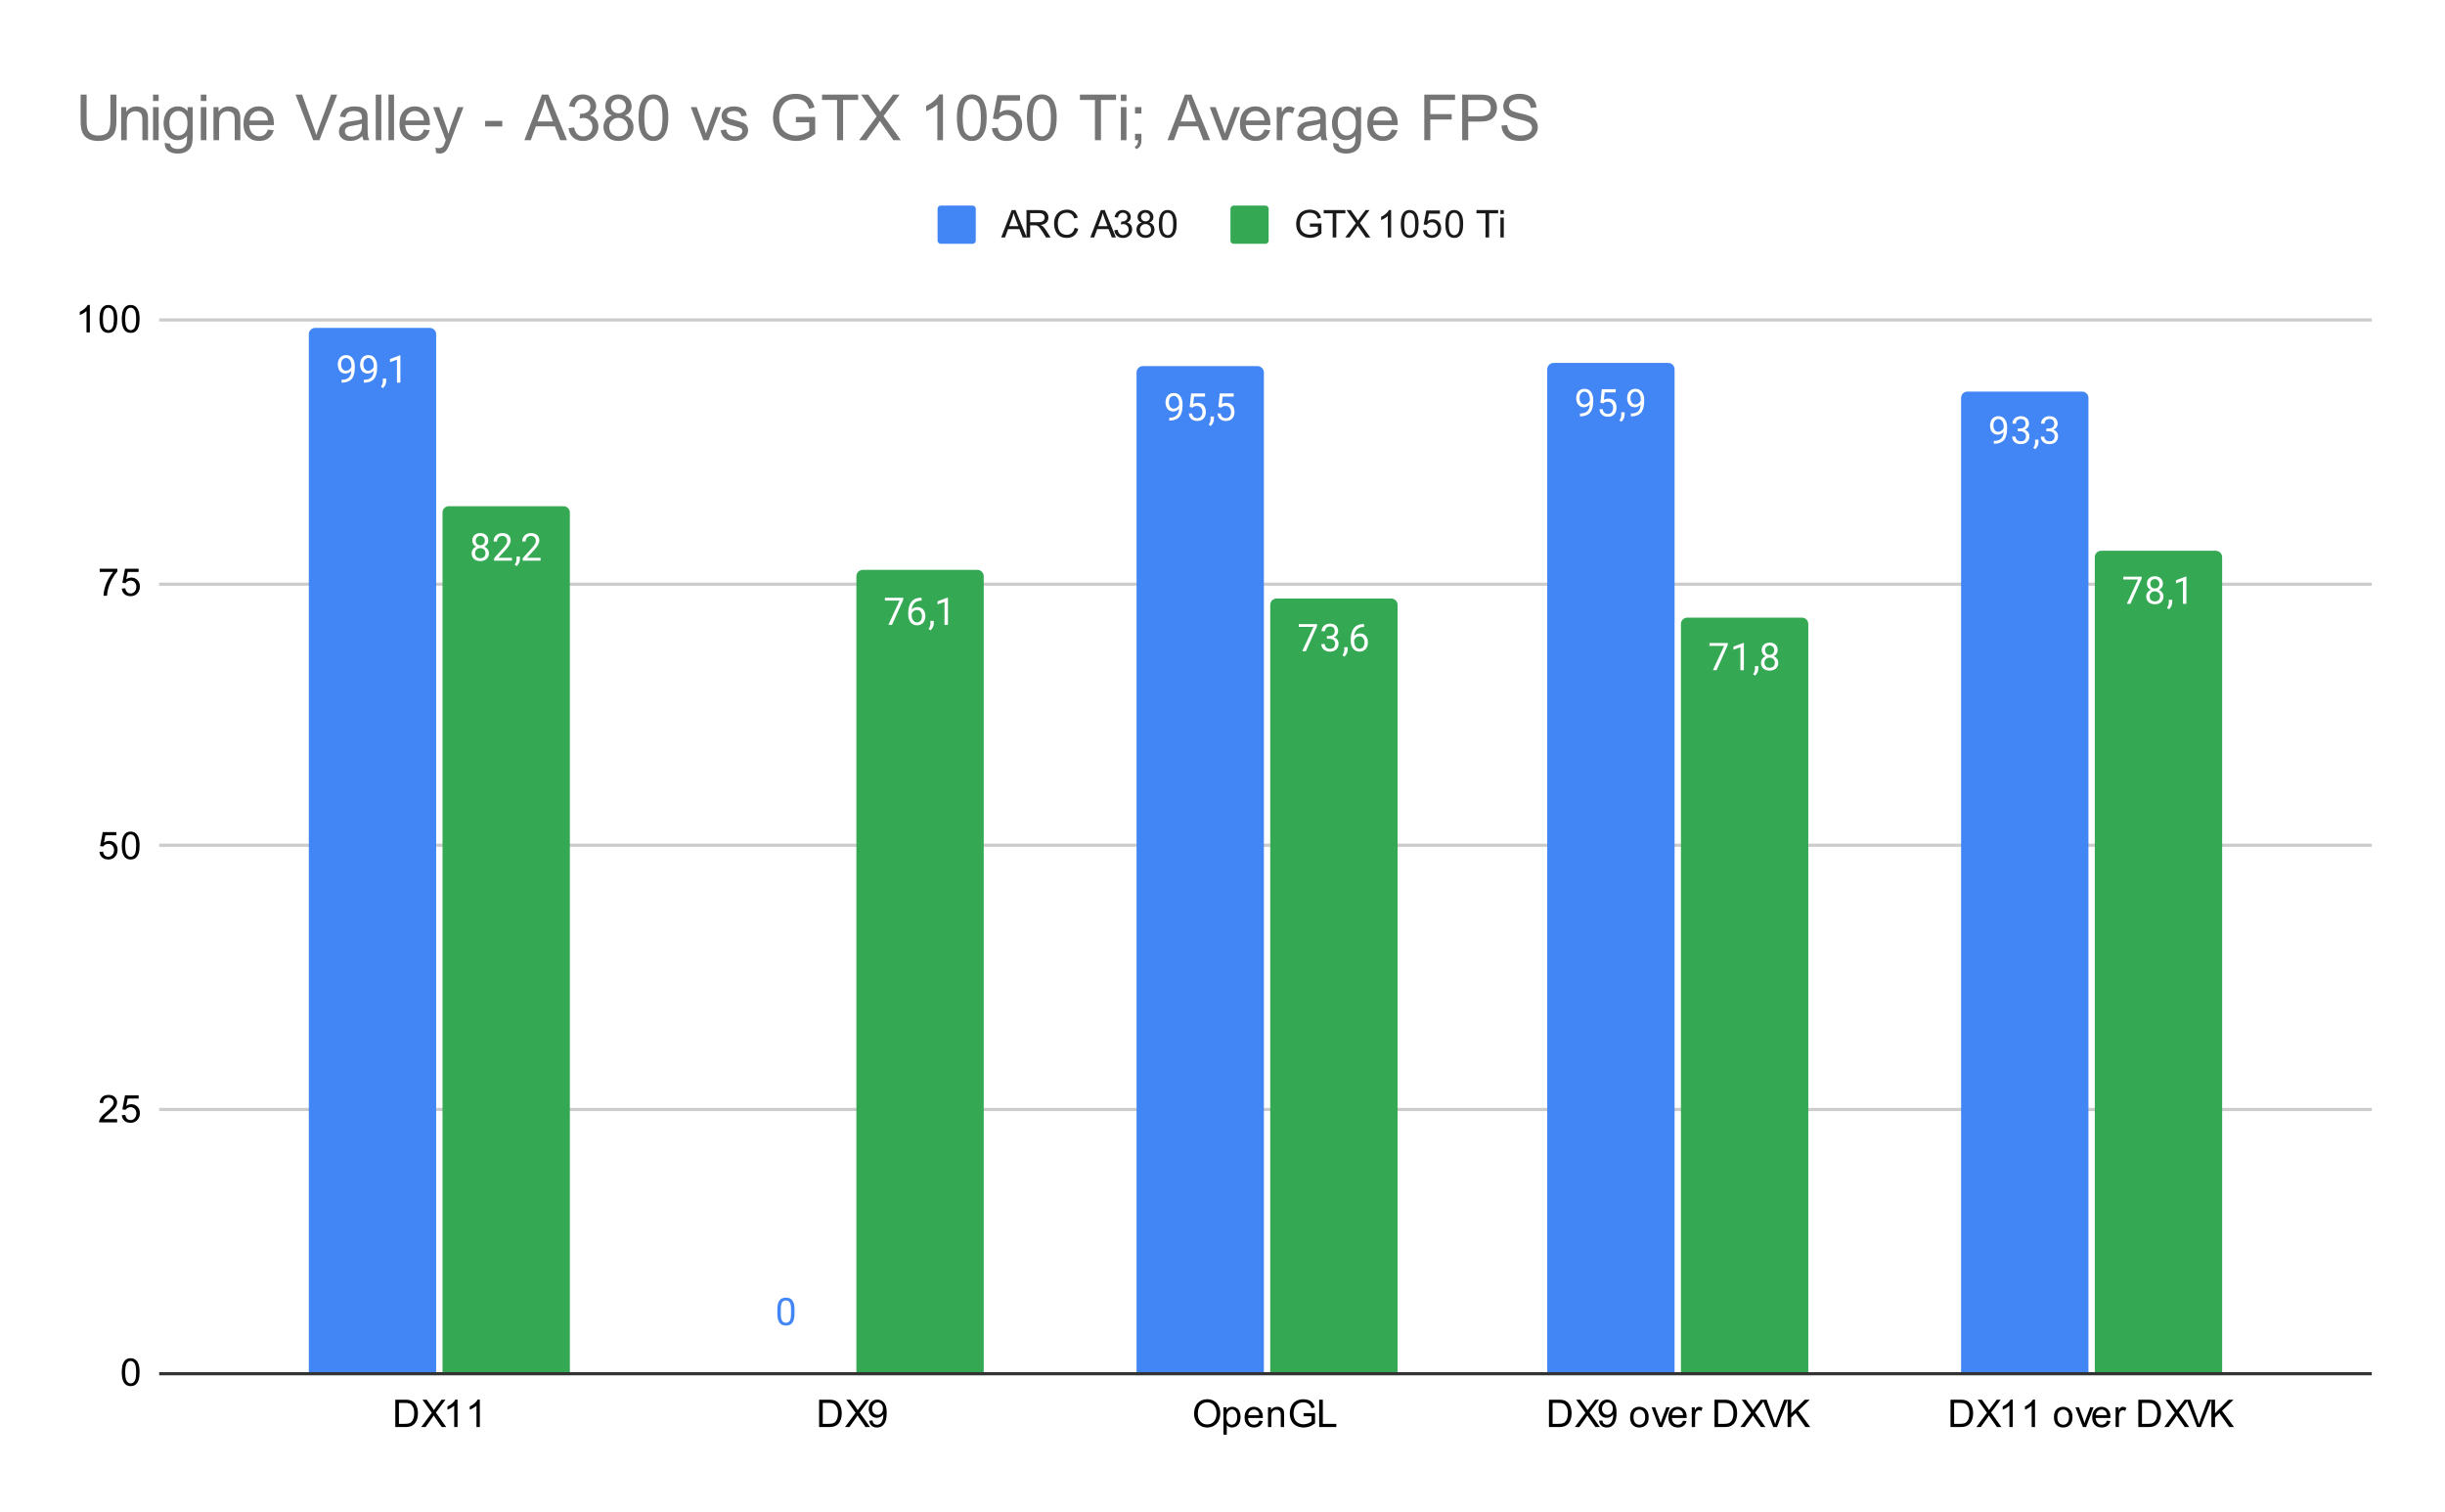
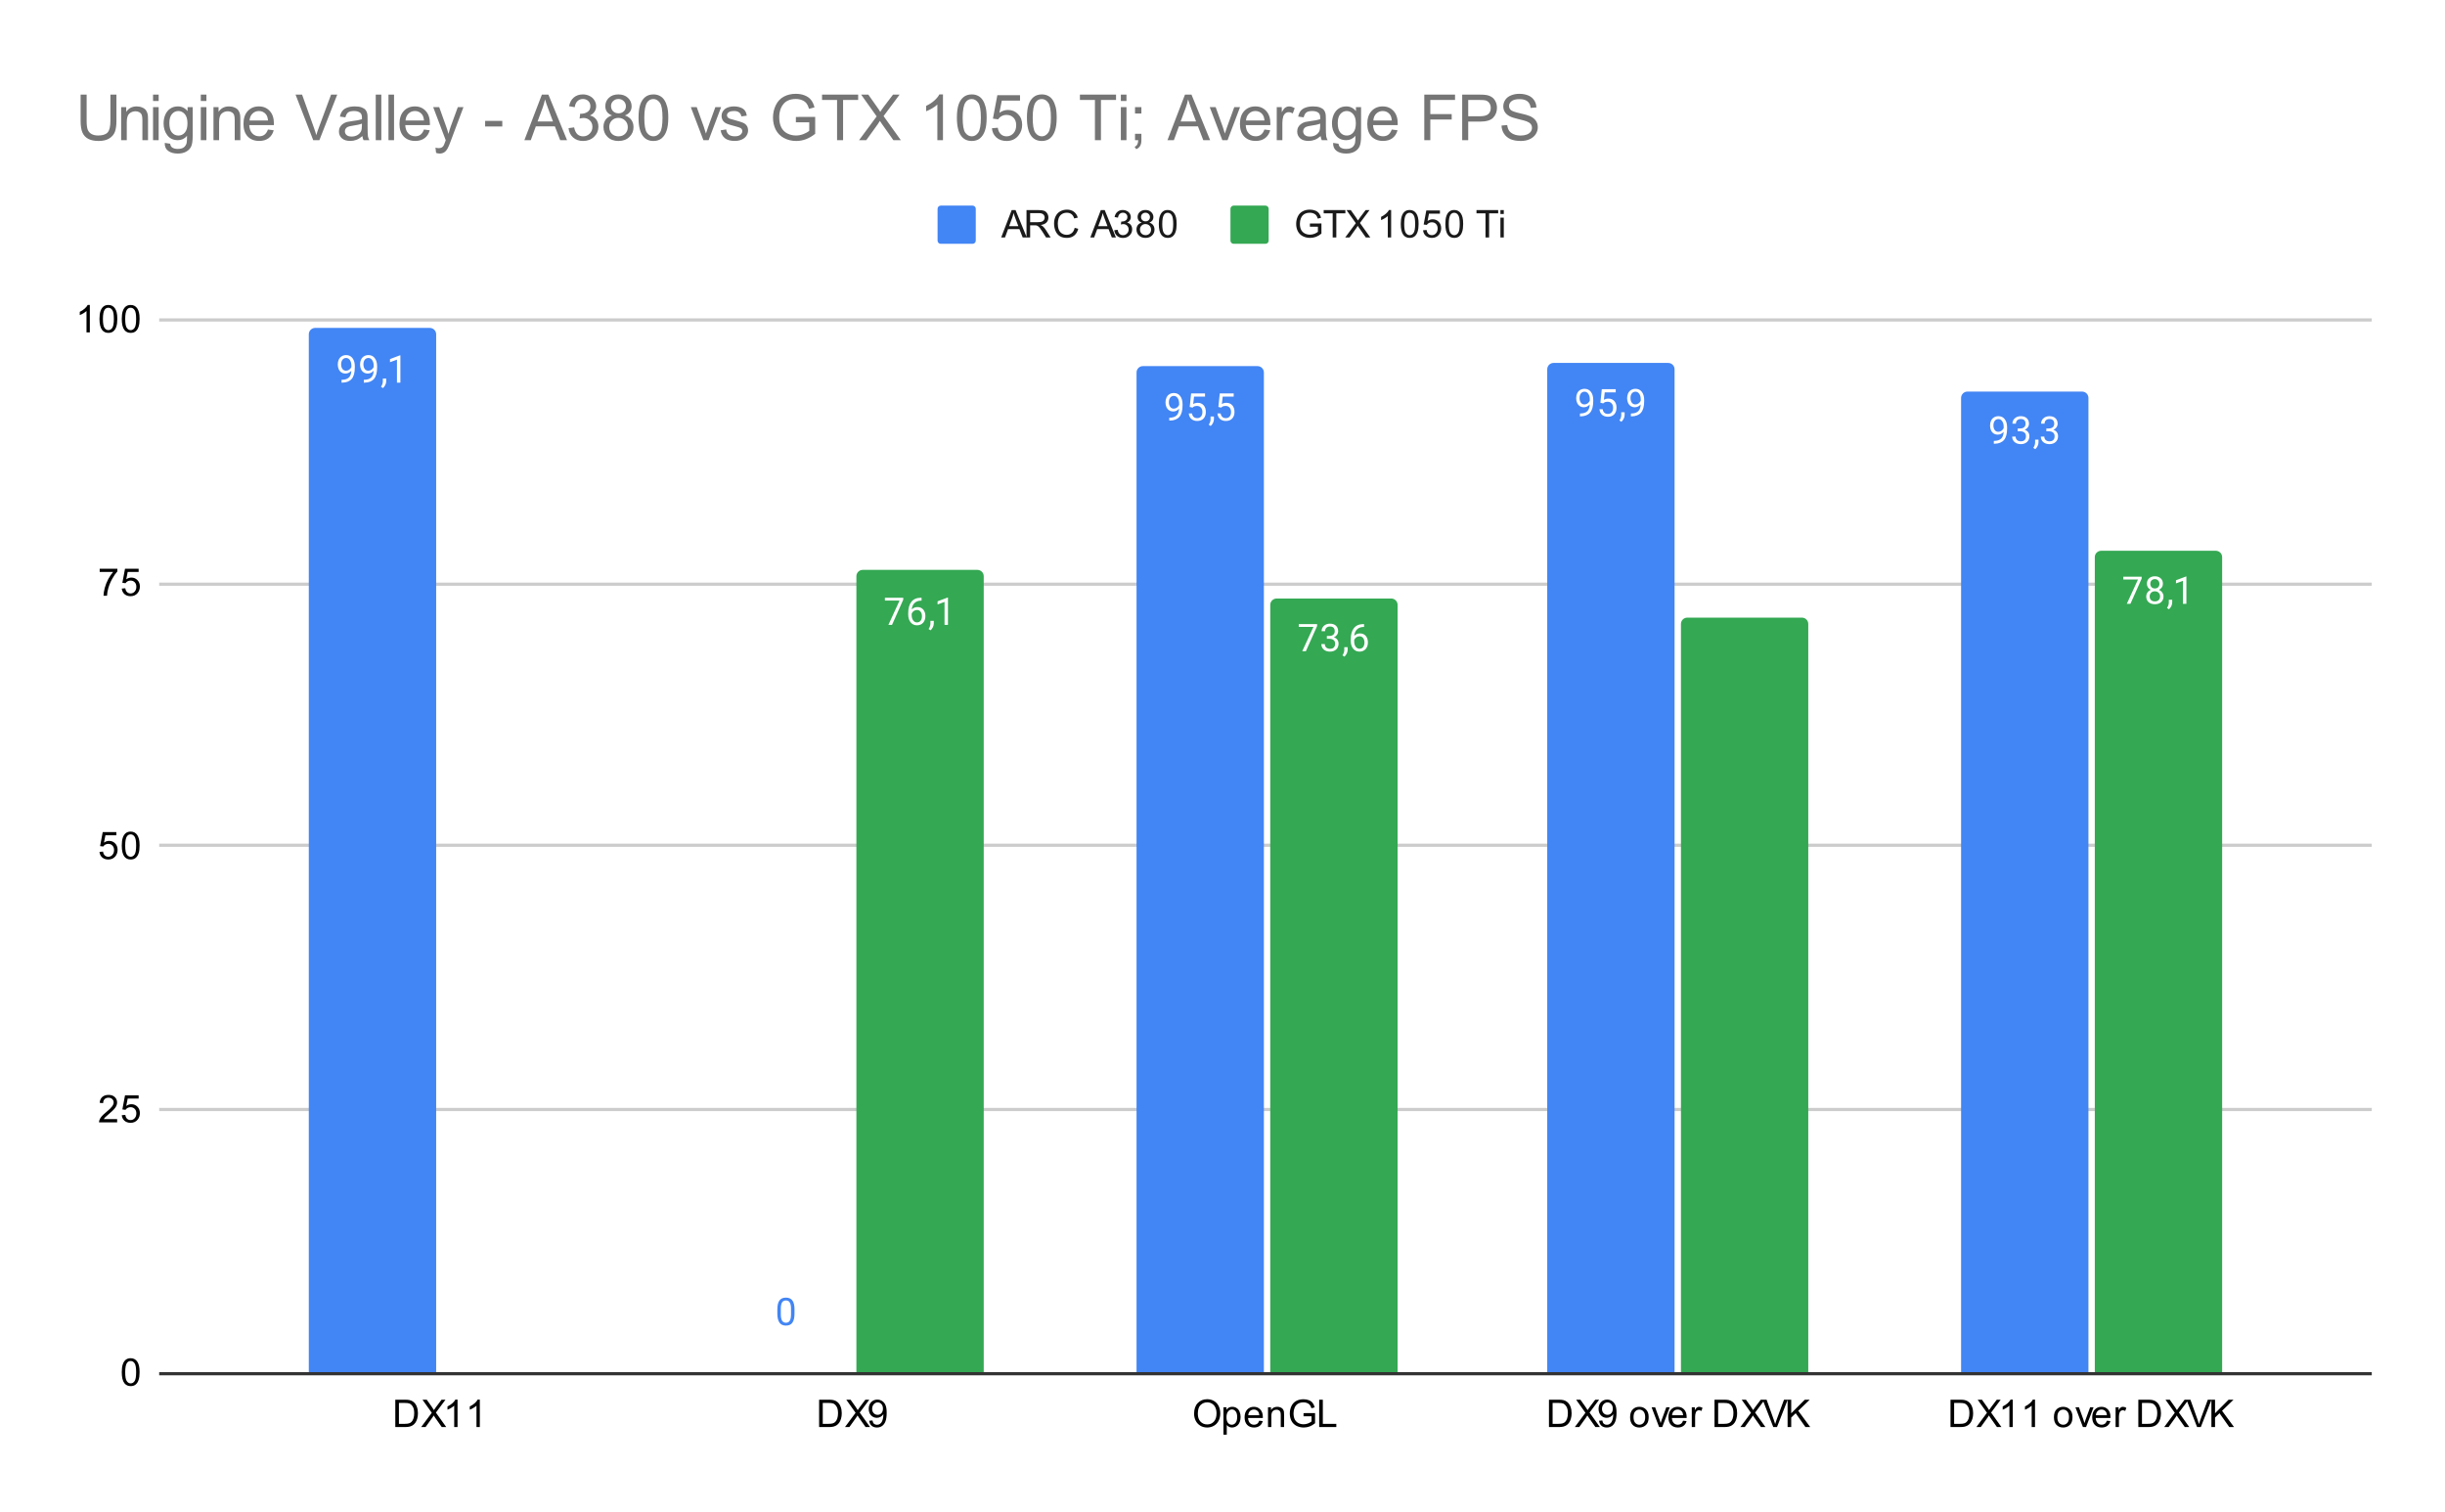
<svg xmlns="http://www.w3.org/2000/svg" version="1.1" viewBox="0.0 0.0 768.0 475.0" fill="none" stroke="none" stroke-linecap="square" stroke-miterlimit="10" width="768" height="475">
  <path fill="#ffffff" d="M0 0L768.0 0L768.0 475.0L0 475.0L0 0Z" fill-rule="nonzero" />
  <path stroke="#333333" stroke-width="1.0" stroke-linecap="butt" d="M50.5 431.5L744.5 431.5" fill-rule="nonzero" />
  <path stroke="#cccccc" stroke-width="1.0" stroke-linecap="butt" d="M50.5 348.5L744.5 348.5" fill-rule="nonzero" />
  <path stroke="#cccccc" stroke-width="1.0" stroke-linecap="butt" d="M50.5 265.5L744.5 265.5" fill-rule="nonzero" />
  <path stroke="#cccccc" stroke-width="1.0" stroke-linecap="butt" d="M50.5 183.5L744.5 183.5" fill-rule="nonzero" />
  <path stroke="#cccccc" stroke-width="1.0" stroke-linecap="butt" d="M50.5 100.5L744.5 100.5" fill-rule="nonzero" />
  <clipPath id="id_0">
    <path d="M50.75 100.417L744.25 100.417L744.25 431.25L50.75 431.25L50.75 100.417Z" clip-rule="nonzero" />
  </clipPath>
-   <path stroke="#000000" stroke-width="2.0" stroke-linecap="butt" stroke-opacity="0.0" clip-path="url(#id_0)" d="M137.0 431.0L97.0 431.0L97.0 105.0C97.0 103.895 97.895 103.0 99.0 103.0L135.0 103.0C136.105 103.0 137.0 103.895 137.0 105.0Z" fill-rule="nonzero" />
  <path fill="#4285f4" clip-path="url(#id_0)" d="M137.0 431.0L97.0 431.0L97.0 105.0C97.0 103.895 97.895 103.0 99.0 103.0L135.0 103.0C136.105 103.0 137.0 103.895 137.0 105.0Z" fill-rule="nonzero" />
  <path stroke="#000000" stroke-width="2.0" stroke-linecap="butt" stroke-opacity="0.0" clip-path="url(#id_0)" d="M267.0 431.0L227.0 431.0L227.0 431.0L267.0 431.0Z" fill-rule="nonzero" />
-   <path fill="#4285f4" clip-path="url(#id_0)" d="M267.0 431.0L227.0 431.0L227.0 431.0L267.0 431.0Z" fill-rule="nonzero" />
+   <path fill="#4285f4" clip-path="url(#id_0)" d="M267.0 431.0L227.0 431.0L267.0 431.0Z" fill-rule="nonzero" />
  <path stroke="#000000" stroke-width="2.0" stroke-linecap="butt" stroke-opacity="0.0" clip-path="url(#id_0)" d="M397.0 431.0L357.0 431.0L357.0 117.0C357.0 115.895 357.895 115.0 359.0 115.0L395.0 115.0C396.105 115.0 397.0 115.895 397.0 117.0Z" fill-rule="nonzero" />
  <path fill="#4285f4" clip-path="url(#id_0)" d="M397.0 431.0L357.0 431.0L357.0 117.0C357.0 115.895 357.895 115.0 359.0 115.0L395.0 115.0C396.105 115.0 397.0 115.895 397.0 117.0Z" fill-rule="nonzero" />
  <path stroke="#000000" stroke-width="2.0" stroke-linecap="butt" stroke-opacity="0.0" clip-path="url(#id_0)" d="M526.0 431.0L486.0 431.0L486.0 116.0C486.0 114.895 486.895 114.0 488.0 114.0L524.0 114.0C525.105 114.0 526.0 114.895 526.0 116.0Z" fill-rule="nonzero" />
  <path fill="#4285f4" clip-path="url(#id_0)" d="M526.0 431.0L486.0 431.0L486.0 116.0C486.0 114.895 486.895 114.0 488.0 114.0L524.0 114.0C525.105 114.0 526.0 114.895 526.0 116.0Z" fill-rule="nonzero" />
  <path stroke="#000000" stroke-width="2.0" stroke-linecap="butt" stroke-opacity="0.0" clip-path="url(#id_0)" d="M656.0 431.0L616.0 431.0L616.0 125.0C616.0 123.895 616.895 123.0 618.0 123.0L654.0 123.0C655.105 123.0 656.0 123.895 656.0 125.0Z" fill-rule="nonzero" />
  <path fill="#4285f4" clip-path="url(#id_0)" d="M656.0 431.0L616.0 431.0L616.0 125.0C616.0 123.895 616.895 123.0 618.0 123.0L654.0 123.0C655.105 123.0 656.0 123.895 656.0 125.0Z" fill-rule="nonzero" />
  <path stroke="#000000" stroke-width="2.0" stroke-linecap="butt" stroke-opacity="0.0" clip-path="url(#id_0)" d="M179.0 431.0L139.0 431.0L139.0 161.0C139.0 159.895 139.895 159.0 141.0 159.0L177.0 159.0C178.105 159.0 179.0 159.895 179.0 161.0Z" fill-rule="nonzero" />
-   <path fill="#34a853" clip-path="url(#id_0)" d="M179.0 431.0L139.0 431.0L139.0 161.0C139.0 159.895 139.895 159.0 141.0 159.0L177.0 159.0C178.105 159.0 179.0 159.895 179.0 161.0Z" fill-rule="nonzero" />
  <path stroke="#000000" stroke-width="2.0" stroke-linecap="butt" stroke-opacity="0.0" clip-path="url(#id_0)" d="M309.0 431.0L269.0 431.0L269.0 181.0C269.0 179.895 269.895 179.0 271.0 179.0L307.0 179.0C308.105 179.0 309.0 179.895 309.0 181.0Z" fill-rule="nonzero" />
  <path fill="#34a853" clip-path="url(#id_0)" d="M309.0 431.0L269.0 431.0L269.0 181.0C269.0 179.895 269.895 179.0 271.0 179.0L307.0 179.0C308.105 179.0 309.0 179.895 309.0 181.0Z" fill-rule="nonzero" />
  <path stroke="#000000" stroke-width="2.0" stroke-linecap="butt" stroke-opacity="0.0" clip-path="url(#id_0)" d="M439.0 431.0L399.0 431.0L399.0 190.0C399.0 188.895 399.895 188.0 401.0 188.0L437.0 188.0C438.105 188.0 439.0 188.895 439.0 190.0Z" fill-rule="nonzero" />
  <path fill="#34a853" clip-path="url(#id_0)" d="M439.0 431.0L399.0 431.0L399.0 190.0C399.0 188.895 399.895 188.0 401.0 188.0L437.0 188.0C438.105 188.0 439.0 188.895 439.0 190.0Z" fill-rule="nonzero" />
  <path stroke="#000000" stroke-width="2.0" stroke-linecap="butt" stroke-opacity="0.0" clip-path="url(#id_0)" d="M568.0 431.0L528.0 431.0L528.0 196.0C528.0 194.895 528.895 194.0 530.0 194.0L566.0 194.0C567.105 194.0 568.0 194.895 568.0 196.0Z" fill-rule="nonzero" />
  <path fill="#34a853" clip-path="url(#id_0)" d="M568.0 431.0L528.0 431.0L528.0 196.0C528.0 194.895 528.895 194.0 530.0 194.0L566.0 194.0C567.105 194.0 568.0 194.895 568.0 196.0Z" fill-rule="nonzero" />
  <path stroke="#000000" stroke-width="2.0" stroke-linecap="butt" stroke-opacity="0.0" clip-path="url(#id_0)" d="M698.0 431.0L658.0 431.0L658.0 175.0C658.0 173.895 658.895 173.0 660.0 173.0L696.0 173.0C697.105 173.0 698.0 173.895 698.0 175.0Z" fill-rule="nonzero" />
  <path fill="#34a853" clip-path="url(#id_0)" d="M698.0 431.0L658.0 431.0L658.0 175.0C658.0 173.895 658.895 173.0 660.0 173.0L696.0 173.0C697.105 173.0 698.0 173.895 698.0 175.0Z" fill-rule="nonzero" />
  <path stroke="#4285f4" stroke-width="3.0" stroke-linejoin="round" stroke-linecap="round" d="M110.359 116.444Q110.031 116.85 109.547 117.1Q109.078 117.335 108.516 117.335Q107.781 117.335 107.234 116.975Q106.688 116.616 106.391 115.96Q106.094 115.288 106.094 114.491Q106.094 113.647 106.406 112.96Q106.734 112.272 107.328 111.913Q107.938 111.538 108.734 111.538Q110.0 111.538 110.719 112.491Q111.453 113.444 111.453 115.069L111.453 115.382Q111.453 117.882 110.469 119.022Q109.484 120.163 107.5 120.194L107.281 120.194L107.281 119.288L107.516 119.288Q108.859 119.257 109.578 118.585Q110.297 117.913 110.359 116.444ZM108.688 116.444Q109.234 116.444 109.688 116.116Q110.156 115.772 110.375 115.288L110.375 114.85Q110.375 113.788 109.906 113.116Q109.438 112.444 108.734 112.444Q108.016 112.444 107.578 112.991Q107.156 113.538 107.156 114.444Q107.156 115.319 107.562 115.882Q107.984 116.444 108.688 116.444ZM117.359 116.444Q117.031 116.85 116.547 117.1Q116.078 117.335 115.516 117.335Q114.781 117.335 114.234 116.975Q113.688 116.616 113.391 115.96Q113.094 115.288 113.094 114.491Q113.094 113.647 113.406 112.96Q113.734 112.272 114.328 111.913Q114.938 111.538 115.734 111.538Q117.0 111.538 117.719 112.491Q118.453 113.444 118.453 115.069L118.453 115.382Q118.453 117.882 117.469 119.022Q116.484 120.163 114.5 120.194L114.281 120.194L114.281 119.288L114.516 119.288Q115.859 119.257 116.578 118.585Q117.297 117.913 117.359 116.444ZM115.688 116.444Q116.234 116.444 116.688 116.116Q117.156 115.772 117.375 115.288L117.375 114.85Q117.375 113.788 116.906 113.116Q116.438 112.444 115.734 112.444Q115.016 112.444 114.578 112.991Q114.156 113.538 114.156 114.444Q114.156 115.319 114.562 115.882Q114.984 116.444 115.688 116.444ZM120.281 121.897L119.672 121.475Q120.219 120.71 120.25 119.882L120.25 118.913L121.312 118.913L121.312 119.757Q121.312 120.35 121.016 120.944Q120.719 121.538 120.281 121.897ZM125.766 120.194L124.688 120.194L124.688 112.975L122.5 113.772L122.5 112.788L125.609 111.616L125.766 111.616L125.766 120.194Z" fill-rule="nonzero" />
  <path fill="#ffffff" d="M110.359 116.444Q110.031 116.85 109.547 117.1Q109.078 117.335 108.516 117.335Q107.781 117.335 107.234 116.975Q106.688 116.616 106.391 115.96Q106.094 115.288 106.094 114.491Q106.094 113.647 106.406 112.96Q106.734 112.272 107.328 111.913Q107.938 111.538 108.734 111.538Q110.0 111.538 110.719 112.491Q111.453 113.444 111.453 115.069L111.453 115.382Q111.453 117.882 110.469 119.022Q109.484 120.163 107.5 120.194L107.281 120.194L107.281 119.288L107.516 119.288Q108.859 119.257 109.578 118.585Q110.297 117.913 110.359 116.444ZM108.688 116.444Q109.234 116.444 109.688 116.116Q110.156 115.772 110.375 115.288L110.375 114.85Q110.375 113.788 109.906 113.116Q109.438 112.444 108.734 112.444Q108.016 112.444 107.578 112.991Q107.156 113.538 107.156 114.444Q107.156 115.319 107.562 115.882Q107.984 116.444 108.688 116.444ZM117.359 116.444Q117.031 116.85 116.547 117.1Q116.078 117.335 115.516 117.335Q114.781 117.335 114.234 116.975Q113.688 116.616 113.391 115.96Q113.094 115.288 113.094 114.491Q113.094 113.647 113.406 112.96Q113.734 112.272 114.328 111.913Q114.938 111.538 115.734 111.538Q117.0 111.538 117.719 112.491Q118.453 113.444 118.453 115.069L118.453 115.382Q118.453 117.882 117.469 119.022Q116.484 120.163 114.5 120.194L114.281 120.194L114.281 119.288L114.516 119.288Q115.859 119.257 116.578 118.585Q117.297 117.913 117.359 116.444ZM115.688 116.444Q116.234 116.444 116.688 116.116Q117.156 115.772 117.375 115.288L117.375 114.85Q117.375 113.788 116.906 113.116Q116.438 112.444 115.734 112.444Q115.016 112.444 114.578 112.991Q114.156 113.538 114.156 114.444Q114.156 115.319 114.562 115.882Q114.984 116.444 115.688 116.444ZM120.281 121.897L119.672 121.475Q120.219 120.71 120.25 119.882L120.25 118.913L121.312 118.913L121.312 119.757Q121.312 120.35 121.016 120.944Q120.719 121.538 120.281 121.897ZM125.766 120.194L124.688 120.194L124.688 112.975L122.5 113.772L122.5 112.788L125.609 111.616L125.766 111.616L125.766 120.194Z" fill-rule="nonzero" />
-   <path stroke="#ffffff" stroke-width="3.0" stroke-linejoin="round" stroke-linecap="round" d="M249.562 412.609Q249.562 414.516 248.906 415.453Q248.266 416.375 246.875 416.375Q245.516 416.375 244.859 415.469Q244.203 414.562 244.172 412.75L244.172 411.312Q244.172 409.422 244.812 408.516Q245.469 407.594 246.859 407.594Q248.234 407.594 248.891 408.484Q249.547 409.359 249.562 411.203L249.562 412.609ZM248.469 411.125Q248.469 409.75 248.078 409.125Q247.703 408.484 246.859 408.484Q246.031 408.484 245.641 409.125Q245.266 409.75 245.266 411.047L245.266 412.781Q245.266 414.156 245.656 414.828Q246.062 415.484 246.875 415.484Q247.672 415.484 248.062 414.859Q248.453 414.234 248.469 412.906L248.469 411.125Z" fill-rule="nonzero" />
  <path fill="#4285f4" d="M249.562 412.609Q249.562 414.516 248.906 415.453Q248.266 416.375 246.875 416.375Q245.516 416.375 244.859 415.469Q244.203 414.562 244.172 412.75L244.172 411.312Q244.172 409.422 244.812 408.516Q245.469 407.594 246.859 407.594Q248.234 407.594 248.891 408.484Q249.547 409.359 249.562 411.203L249.562 412.609ZM248.469 411.125Q248.469 409.75 248.078 409.125Q247.703 408.484 246.859 408.484Q246.031 408.484 245.641 409.125Q245.266 409.75 245.266 411.047L245.266 412.781Q245.266 414.156 245.656 414.828Q246.062 415.484 246.875 415.484Q247.672 415.484 248.062 414.859Q248.453 414.234 248.469 412.906L248.469 411.125Z" fill-rule="nonzero" />
  <path stroke="#4285f4" stroke-width="3.0" stroke-linejoin="round" stroke-linecap="round" d="M370.359 128.354Q370.031 128.76 369.547 129.01Q369.078 129.245 368.516 129.245Q367.781 129.245 367.234 128.885Q366.688 128.526 366.391 127.87Q366.094 127.198 366.094 126.401Q366.094 125.557 366.406 124.87Q366.734 124.182 367.328 123.823Q367.938 123.448 368.734 123.448Q370.0 123.448 370.719 124.401Q371.453 125.354 371.453 126.979L371.453 127.292Q371.453 129.792 370.469 130.932Q369.484 132.073 367.5 132.104L367.281 132.104L367.281 131.198L367.516 131.198Q368.859 131.167 369.578 130.495Q370.297 129.823 370.359 128.354ZM368.688 128.354Q369.234 128.354 369.688 128.026Q370.156 127.682 370.375 127.198L370.375 126.76Q370.375 125.698 369.906 125.026Q369.438 124.354 368.734 124.354Q368.016 124.354 367.578 124.901Q367.156 125.448 367.156 126.354Q367.156 127.229 367.562 127.792Q367.984 128.354 368.688 128.354ZM373.703 127.823L374.141 123.573L378.516 123.573L378.516 124.573L375.062 124.573L374.797 126.901Q375.438 126.526 376.234 126.526Q377.391 126.526 378.078 127.307Q378.766 128.073 378.766 129.385Q378.766 130.698 378.047 131.464Q377.344 132.229 376.062 132.229Q374.938 132.229 374.219 131.604Q373.5 130.964 373.406 129.854L374.422 129.854Q374.531 130.589 374.953 130.964Q375.375 131.339 376.062 131.339Q376.812 131.339 377.25 130.823Q377.688 130.307 377.688 129.401Q377.688 128.542 377.219 128.026Q376.75 127.51 375.969 127.51Q375.266 127.51 374.859 127.807L374.578 128.042L373.703 127.823ZM380.281 133.807L379.672 133.385Q380.219 132.62 380.25 131.792L380.25 130.823L381.312 130.823L381.312 131.667Q381.312 132.26 381.016 132.854Q380.719 133.448 380.281 133.807ZM382.703 127.823L383.141 123.573L387.516 123.573L387.516 124.573L384.062 124.573L383.797 126.901Q384.438 126.526 385.234 126.526Q386.391 126.526 387.078 127.307Q387.766 128.073 387.766 129.385Q387.766 130.698 387.047 131.464Q386.344 132.229 385.062 132.229Q383.938 132.229 383.219 131.604Q382.5 130.964 382.406 129.854L383.422 129.854Q383.531 130.589 383.953 130.964Q384.375 131.339 385.062 131.339Q385.812 131.339 386.25 130.823Q386.688 130.307 386.688 129.401Q386.688 128.542 386.219 128.026Q385.75 127.51 384.969 127.51Q384.266 127.51 383.859 127.807L383.578 128.042L382.703 127.823Z" fill-rule="nonzero" />
  <path fill="#ffffff" d="M370.359 128.354Q370.031 128.76 369.547 129.01Q369.078 129.245 368.516 129.245Q367.781 129.245 367.234 128.885Q366.688 128.526 366.391 127.87Q366.094 127.198 366.094 126.401Q366.094 125.557 366.406 124.87Q366.734 124.182 367.328 123.823Q367.938 123.448 368.734 123.448Q370.0 123.448 370.719 124.401Q371.453 125.354 371.453 126.979L371.453 127.292Q371.453 129.792 370.469 130.932Q369.484 132.073 367.5 132.104L367.281 132.104L367.281 131.198L367.516 131.198Q368.859 131.167 369.578 130.495Q370.297 129.823 370.359 128.354ZM368.688 128.354Q369.234 128.354 369.688 128.026Q370.156 127.682 370.375 127.198L370.375 126.76Q370.375 125.698 369.906 125.026Q369.438 124.354 368.734 124.354Q368.016 124.354 367.578 124.901Q367.156 125.448 367.156 126.354Q367.156 127.229 367.562 127.792Q367.984 128.354 368.688 128.354ZM373.703 127.823L374.141 123.573L378.516 123.573L378.516 124.573L375.062 124.573L374.797 126.901Q375.438 126.526 376.234 126.526Q377.391 126.526 378.078 127.307Q378.766 128.073 378.766 129.385Q378.766 130.698 378.047 131.464Q377.344 132.229 376.062 132.229Q374.938 132.229 374.219 131.604Q373.5 130.964 373.406 129.854L374.422 129.854Q374.531 130.589 374.953 130.964Q375.375 131.339 376.062 131.339Q376.812 131.339 377.25 130.823Q377.688 130.307 377.688 129.401Q377.688 128.542 377.219 128.026Q376.75 127.51 375.969 127.51Q375.266 127.51 374.859 127.807L374.578 128.042L373.703 127.823ZM380.281 133.807L379.672 133.385Q380.219 132.62 380.25 131.792L380.25 130.823L381.312 130.823L381.312 131.667Q381.312 132.26 381.016 132.854Q380.719 133.448 380.281 133.807ZM382.703 127.823L383.141 123.573L387.516 123.573L387.516 124.573L384.062 124.573L383.797 126.901Q384.438 126.526 385.234 126.526Q386.391 126.526 387.078 127.307Q387.766 128.073 387.766 129.385Q387.766 130.698 387.047 131.464Q386.344 132.229 385.062 132.229Q383.938 132.229 383.219 131.604Q382.5 130.964 382.406 129.854L383.422 129.854Q383.531 130.589 383.953 130.964Q384.375 131.339 385.062 131.339Q385.812 131.339 386.25 130.823Q386.688 130.307 386.688 129.401Q386.688 128.542 386.219 128.026Q385.75 127.51 384.969 127.51Q384.266 127.51 383.859 127.807L383.578 128.042L382.703 127.823Z" fill-rule="nonzero" />
  <path stroke="#4285f4" stroke-width="3.0" stroke-linejoin="round" stroke-linecap="round" d="M499.359 127.031Q499.031 127.437 498.547 127.687Q498.078 127.921 497.516 127.921Q496.781 127.921 496.234 127.562Q495.688 127.203 495.391 126.546Q495.094 125.875 495.094 125.078Q495.094 124.234 495.406 123.546Q495.734 122.859 496.328 122.5Q496.938 122.125 497.734 122.125Q499.0 122.125 499.719 123.078Q500.453 124.031 500.453 125.656L500.453 125.968Q500.453 128.468 499.469 129.609Q498.484 130.75 496.5 130.781L496.281 130.781L496.281 129.875L496.516 129.875Q497.859 129.843 498.578 129.171Q499.297 128.5 499.359 127.031ZM497.688 127.031Q498.234 127.031 498.688 126.703Q499.156 126.359 499.375 125.875L499.375 125.437Q499.375 124.375 498.906 123.703Q498.438 123.031 497.734 123.031Q497.016 123.031 496.578 123.578Q496.156 124.125 496.156 125.031Q496.156 125.906 496.562 126.468Q496.984 127.031 497.688 127.031ZM502.703 126.5L503.141 122.25L507.516 122.25L507.516 123.25L504.062 123.25L503.797 125.578Q504.438 125.203 505.234 125.203Q506.391 125.203 507.078 125.984Q507.766 126.75 507.766 128.062Q507.766 129.375 507.047 130.14Q506.344 130.906 505.062 130.906Q503.938 130.906 503.219 130.281Q502.5 129.64 502.406 128.531L503.422 128.531Q503.531 129.265 503.953 129.64Q504.375 130.015 505.062 130.015Q505.812 130.015 506.25 129.5Q506.688 128.984 506.688 128.078Q506.688 127.218 506.219 126.703Q505.75 126.187 504.969 126.187Q504.266 126.187 503.859 126.484L503.578 126.718L502.703 126.5ZM509.281 132.484L508.672 132.062Q509.219 131.296 509.25 130.468L509.25 129.5L510.312 129.5L510.312 130.343Q510.312 130.937 510.016 131.531Q509.719 132.125 509.281 132.484ZM515.359 127.031Q515.031 127.437 514.547 127.687Q514.078 127.921 513.516 127.921Q512.781 127.921 512.234 127.562Q511.688 127.203 511.391 126.546Q511.094 125.875 511.094 125.078Q511.094 124.234 511.406 123.546Q511.734 122.859 512.328 122.5Q512.938 122.125 513.734 122.125Q515.0 122.125 515.719 123.078Q516.453 124.031 516.453 125.656L516.453 125.968Q516.453 128.468 515.469 129.609Q514.484 130.75 512.5 130.781L512.281 130.781L512.281 129.875L512.516 129.875Q513.859 129.843 514.578 129.171Q515.297 128.5 515.359 127.031ZM513.688 127.031Q514.234 127.031 514.688 126.703Q515.156 126.359 515.375 125.875L515.375 125.437Q515.375 124.375 514.906 123.703Q514.438 123.031 513.734 123.031Q513.016 123.031 512.578 123.578Q512.156 124.125 512.156 125.031Q512.156 125.906 512.562 126.468Q512.984 127.031 513.688 127.031Z" fill-rule="nonzero" />
  <path fill="#ffffff" d="M499.359 127.031Q499.031 127.437 498.547 127.687Q498.078 127.921 497.516 127.921Q496.781 127.921 496.234 127.562Q495.688 127.203 495.391 126.546Q495.094 125.875 495.094 125.078Q495.094 124.234 495.406 123.546Q495.734 122.859 496.328 122.5Q496.938 122.125 497.734 122.125Q499.0 122.125 499.719 123.078Q500.453 124.031 500.453 125.656L500.453 125.968Q500.453 128.468 499.469 129.609Q498.484 130.75 496.5 130.781L496.281 130.781L496.281 129.875L496.516 129.875Q497.859 129.843 498.578 129.171Q499.297 128.5 499.359 127.031ZM497.688 127.031Q498.234 127.031 498.688 126.703Q499.156 126.359 499.375 125.875L499.375 125.437Q499.375 124.375 498.906 123.703Q498.438 123.031 497.734 123.031Q497.016 123.031 496.578 123.578Q496.156 124.125 496.156 125.031Q496.156 125.906 496.562 126.468Q496.984 127.031 497.688 127.031ZM502.703 126.5L503.141 122.25L507.516 122.25L507.516 123.25L504.062 123.25L503.797 125.578Q504.438 125.203 505.234 125.203Q506.391 125.203 507.078 125.984Q507.766 126.75 507.766 128.062Q507.766 129.375 507.047 130.14Q506.344 130.906 505.062 130.906Q503.938 130.906 503.219 130.281Q502.5 129.64 502.406 128.531L503.422 128.531Q503.531 129.265 503.953 129.64Q504.375 130.015 505.062 130.015Q505.812 130.015 506.25 129.5Q506.688 128.984 506.688 128.078Q506.688 127.218 506.219 126.703Q505.75 126.187 504.969 126.187Q504.266 126.187 503.859 126.484L503.578 126.718L502.703 126.5ZM509.281 132.484L508.672 132.062Q509.219 131.296 509.25 130.468L509.25 129.5L510.312 129.5L510.312 130.343Q510.312 130.937 510.016 131.531Q509.719 132.125 509.281 132.484ZM515.359 127.031Q515.031 127.437 514.547 127.687Q514.078 127.921 513.516 127.921Q512.781 127.921 512.234 127.562Q511.688 127.203 511.391 126.546Q511.094 125.875 511.094 125.078Q511.094 124.234 511.406 123.546Q511.734 122.859 512.328 122.5Q512.938 122.125 513.734 122.125Q515.0 122.125 515.719 123.078Q516.453 124.031 516.453 125.656L516.453 125.968Q516.453 128.468 515.469 129.609Q514.484 130.75 512.5 130.781L512.281 130.781L512.281 129.875L512.516 129.875Q513.859 129.843 514.578 129.171Q515.297 128.5 515.359 127.031ZM513.688 127.031Q514.234 127.031 514.688 126.703Q515.156 126.359 515.375 125.875L515.375 125.437Q515.375 124.375 514.906 123.703Q514.438 123.031 513.734 123.031Q513.016 123.031 512.578 123.578Q512.156 124.125 512.156 125.031Q512.156 125.906 512.562 126.468Q512.984 127.031 513.688 127.031Z" fill-rule="nonzero" />
  <path stroke="#4285f4" stroke-width="3.0" stroke-linejoin="round" stroke-linecap="round" d="M629.359 135.632Q629.031 136.039 628.547 136.289Q628.078 136.523 627.516 136.523Q626.781 136.523 626.234 136.164Q625.688 135.804 625.391 135.148Q625.094 134.476 625.094 133.679Q625.094 132.836 625.406 132.148Q625.734 131.461 626.328 131.101Q626.938 130.726 627.734 130.726Q629.0 130.726 629.719 131.679Q630.453 132.632 630.453 134.257L630.453 134.57Q630.453 137.07 629.469 138.211Q628.484 139.351 626.5 139.382L626.281 139.382L626.281 138.476L626.516 138.476Q627.859 138.445 628.578 137.773Q629.297 137.101 629.359 135.632ZM627.688 135.632Q628.234 135.632 628.688 135.304Q629.156 134.961 629.375 134.476L629.375 134.039Q629.375 132.976 628.906 132.304Q628.438 131.632 627.734 131.632Q627.016 131.632 626.578 132.179Q626.156 132.726 626.156 133.632Q626.156 134.507 626.562 135.07Q626.984 135.632 627.688 135.632ZM633.781 134.586L634.594 134.586Q635.375 134.57 635.812 134.179Q636.25 133.789 636.25 133.117Q636.25 131.617 634.75 131.617Q634.047 131.617 633.625 132.023Q633.219 132.429 633.219 133.086L632.125 133.086Q632.125 132.07 632.859 131.398Q633.609 130.726 634.75 130.726Q635.953 130.726 636.641 131.367Q637.328 132.007 637.328 133.148Q637.328 133.711 636.969 134.226Q636.609 134.742 635.984 135.007Q636.688 135.226 637.062 135.742Q637.453 136.257 637.453 137.007Q637.453 138.148 636.703 138.836Q635.953 139.507 634.75 139.507Q633.562 139.507 632.797 138.851Q632.047 138.195 632.047 137.132L633.141 137.132Q633.141 137.804 633.578 138.211Q634.016 138.617 634.766 138.617Q635.547 138.617 635.953 138.211Q636.375 137.789 636.375 137.023Q636.375 136.289 635.922 135.898Q635.469 135.492 634.594 135.476L633.781 135.476L633.781 134.586ZM639.281 141.086L638.672 140.664Q639.219 139.898 639.25 139.07L639.25 138.101L640.312 138.101L640.312 138.945Q640.312 139.539 640.016 140.132Q639.719 140.726 639.281 141.086ZM642.781 134.586L643.594 134.586Q644.375 134.57 644.812 134.179Q645.25 133.789 645.25 133.117Q645.25 131.617 643.75 131.617Q643.047 131.617 642.625 132.023Q642.219 132.429 642.219 133.086L641.125 133.086Q641.125 132.07 641.859 131.398Q642.609 130.726 643.75 130.726Q644.953 130.726 645.641 131.367Q646.328 132.007 646.328 133.148Q646.328 133.711 645.969 134.226Q645.609 134.742 644.984 135.007Q645.688 135.226 646.062 135.742Q646.453 136.257 646.453 137.007Q646.453 138.148 645.703 138.836Q644.953 139.507 643.75 139.507Q642.562 139.507 641.797 138.851Q641.047 138.195 641.047 137.132L642.141 137.132Q642.141 137.804 642.578 138.211Q643.016 138.617 643.766 138.617Q644.547 138.617 644.953 138.211Q645.375 137.789 645.375 137.023Q645.375 136.289 644.922 135.898Q644.469 135.492 643.594 135.476L642.781 135.476L642.781 134.586Z" fill-rule="nonzero" />
  <path fill="#ffffff" d="M629.359 135.632Q629.031 136.039 628.547 136.289Q628.078 136.523 627.516 136.523Q626.781 136.523 626.234 136.164Q625.688 135.804 625.391 135.148Q625.094 134.476 625.094 133.679Q625.094 132.836 625.406 132.148Q625.734 131.461 626.328 131.101Q626.938 130.726 627.734 130.726Q629.0 130.726 629.719 131.679Q630.453 132.632 630.453 134.257L630.453 134.57Q630.453 137.07 629.469 138.211Q628.484 139.351 626.5 139.382L626.281 139.382L626.281 138.476L626.516 138.476Q627.859 138.445 628.578 137.773Q629.297 137.101 629.359 135.632ZM627.688 135.632Q628.234 135.632 628.688 135.304Q629.156 134.961 629.375 134.476L629.375 134.039Q629.375 132.976 628.906 132.304Q628.438 131.632 627.734 131.632Q627.016 131.632 626.578 132.179Q626.156 132.726 626.156 133.632Q626.156 134.507 626.562 135.07Q626.984 135.632 627.688 135.632ZM633.781 134.586L634.594 134.586Q635.375 134.57 635.812 134.179Q636.25 133.789 636.25 133.117Q636.25 131.617 634.75 131.617Q634.047 131.617 633.625 132.023Q633.219 132.429 633.219 133.086L632.125 133.086Q632.125 132.07 632.859 131.398Q633.609 130.726 634.75 130.726Q635.953 130.726 636.641 131.367Q637.328 132.007 637.328 133.148Q637.328 133.711 636.969 134.226Q636.609 134.742 635.984 135.007Q636.688 135.226 637.062 135.742Q637.453 136.257 637.453 137.007Q637.453 138.148 636.703 138.836Q635.953 139.507 634.75 139.507Q633.562 139.507 632.797 138.851Q632.047 138.195 632.047 137.132L633.141 137.132Q633.141 137.804 633.578 138.211Q634.016 138.617 634.766 138.617Q635.547 138.617 635.953 138.211Q636.375 137.789 636.375 137.023Q636.375 136.289 635.922 135.898Q635.469 135.492 634.594 135.476L633.781 135.476L633.781 134.586ZM639.281 141.086L638.672 140.664Q639.219 139.898 639.25 139.07L639.25 138.101L640.312 138.101L640.312 138.945Q640.312 139.539 640.016 140.132Q639.719 140.726 639.281 141.086ZM642.781 134.586L643.594 134.586Q644.375 134.57 644.812 134.179Q645.25 133.789 645.25 133.117Q645.25 131.617 643.75 131.617Q643.047 131.617 642.625 132.023Q642.219 132.429 642.219 133.086L641.125 133.086Q641.125 132.07 641.859 131.398Q642.609 130.726 643.75 130.726Q644.953 130.726 645.641 131.367Q646.328 132.007 646.328 133.148Q646.328 133.711 645.969 134.226Q645.609 134.742 644.984 135.007Q645.688 135.226 646.062 135.742Q646.453 136.257 646.453 137.007Q646.453 138.148 645.703 138.836Q644.953 139.507 643.75 139.507Q642.562 139.507 641.797 138.851Q641.047 138.195 641.047 137.132L642.141 137.132Q642.141 137.804 642.578 138.211Q643.016 138.617 643.766 138.617Q644.547 138.617 644.953 138.211Q645.375 137.789 645.375 137.023Q645.375 136.289 644.922 135.898Q644.469 135.492 643.594 135.476L642.781 135.476L642.781 134.586Z" fill-rule="nonzero" />
-   <path stroke="#34a853" stroke-width="3.0" stroke-linejoin="round" stroke-linecap="round" d="M153.391 169.792Q153.391 170.433 153.047 170.933Q152.703 171.433 152.141 171.714Q152.797 171.996 153.188 172.558Q153.578 173.105 153.578 173.808Q153.578 174.902 152.828 175.574Q152.094 176.23 150.875 176.23Q149.641 176.23 148.891 175.574Q148.156 174.902 148.156 173.808Q148.156 173.105 148.531 172.558Q148.906 171.996 149.578 171.714Q149.016 171.433 148.688 170.933Q148.359 170.433 148.359 169.792Q148.359 168.714 149.047 168.089Q149.734 167.449 150.875 167.449Q152.0 167.449 152.688 168.089Q153.391 168.714 153.391 169.792ZM152.5 173.777Q152.5 173.058 152.047 172.621Q151.594 172.167 150.859 172.167Q150.125 172.167 149.672 172.621Q149.234 173.058 149.234 173.792Q149.234 174.511 149.672 174.933Q150.109 175.339 150.875 175.339Q151.625 175.339 152.062 174.917Q152.5 174.496 152.5 173.777ZM150.875 168.339Q150.234 168.339 149.828 168.746Q149.438 169.136 149.438 169.824Q149.438 170.464 149.828 170.871Q150.219 171.277 150.859 171.277Q151.516 171.277 151.906 170.871Q152.297 170.464 152.297 169.824Q152.297 169.167 151.891 168.761Q151.484 168.339 150.875 168.339ZM160.797 176.105L155.203 176.105L155.203 175.324L158.156 172.042Q158.812 171.292 159.062 170.839Q159.312 170.371 159.312 169.871Q159.312 169.199 158.906 168.777Q158.516 168.339 157.828 168.339Q157.031 168.339 156.578 168.808Q156.125 169.261 156.125 170.089L155.047 170.089Q155.047 168.902 155.797 168.183Q156.562 167.449 157.828 167.449Q159.031 167.449 159.719 168.074Q160.406 168.699 160.406 169.746Q160.406 170.996 158.797 172.746L156.516 175.214L160.797 175.214L160.797 176.105ZM162.281 177.808L161.672 177.386Q162.219 176.621 162.25 175.792L162.25 174.824L163.312 174.824L163.312 175.667Q163.312 176.261 163.016 176.855Q162.719 177.449 162.281 177.808ZM169.797 176.105L164.203 176.105L164.203 175.324L167.156 172.042Q167.812 171.292 168.062 170.839Q168.312 170.371 168.312 169.871Q168.312 169.199 167.906 168.777Q167.516 168.339 166.828 168.339Q166.031 168.339 165.578 168.808Q165.125 169.261 165.125 170.089L164.047 170.089Q164.047 168.902 164.797 168.183Q165.562 167.449 166.828 167.449Q168.031 167.449 168.719 168.074Q169.406 168.699 169.406 169.746Q169.406 170.996 167.797 172.746L165.516 175.214L169.797 175.214L169.797 176.105Z" fill-rule="nonzero" />
  <path fill="#ffffff" d="M153.391 169.792Q153.391 170.433 153.047 170.933Q152.703 171.433 152.141 171.714Q152.797 171.996 153.188 172.558Q153.578 173.105 153.578 173.808Q153.578 174.902 152.828 175.574Q152.094 176.23 150.875 176.23Q149.641 176.23 148.891 175.574Q148.156 174.902 148.156 173.808Q148.156 173.105 148.531 172.558Q148.906 171.996 149.578 171.714Q149.016 171.433 148.688 170.933Q148.359 170.433 148.359 169.792Q148.359 168.714 149.047 168.089Q149.734 167.449 150.875 167.449Q152.0 167.449 152.688 168.089Q153.391 168.714 153.391 169.792ZM152.5 173.777Q152.5 173.058 152.047 172.621Q151.594 172.167 150.859 172.167Q150.125 172.167 149.672 172.621Q149.234 173.058 149.234 173.792Q149.234 174.511 149.672 174.933Q150.109 175.339 150.875 175.339Q151.625 175.339 152.062 174.917Q152.5 174.496 152.5 173.777ZM150.875 168.339Q150.234 168.339 149.828 168.746Q149.438 169.136 149.438 169.824Q149.438 170.464 149.828 170.871Q150.219 171.277 150.859 171.277Q151.516 171.277 151.906 170.871Q152.297 170.464 152.297 169.824Q152.297 169.167 151.891 168.761Q151.484 168.339 150.875 168.339ZM160.797 176.105L155.203 176.105L155.203 175.324L158.156 172.042Q158.812 171.292 159.062 170.839Q159.312 170.371 159.312 169.871Q159.312 169.199 158.906 168.777Q158.516 168.339 157.828 168.339Q157.031 168.339 156.578 168.808Q156.125 169.261 156.125 170.089L155.047 170.089Q155.047 168.902 155.797 168.183Q156.562 167.449 157.828 167.449Q159.031 167.449 159.719 168.074Q160.406 168.699 160.406 169.746Q160.406 170.996 158.797 172.746L156.516 175.214L160.797 175.214L160.797 176.105ZM162.281 177.808L161.672 177.386Q162.219 176.621 162.25 175.792L162.25 174.824L163.312 174.824L163.312 175.667Q163.312 176.261 163.016 176.855Q162.719 177.449 162.281 177.808ZM169.797 176.105L164.203 176.105L164.203 175.324L167.156 172.042Q167.812 171.292 168.062 170.839Q168.312 170.371 168.312 169.871Q168.312 169.199 167.906 168.777Q167.516 168.339 166.828 168.339Q166.031 168.339 165.578 168.808Q165.125 169.261 165.125 170.089L164.047 170.089Q164.047 168.902 164.797 168.183Q165.562 167.449 166.828 167.449Q168.031 167.449 168.719 168.074Q169.406 168.699 169.406 169.746Q169.406 170.996 167.797 172.746L165.516 175.214L169.797 175.214L169.797 176.105Z" fill-rule="nonzero" />
  <path stroke="#34a853" stroke-width="3.0" stroke-linejoin="round" stroke-linecap="round" d="M283.719 188.364L280.188 196.286L279.047 196.286L282.562 188.645L277.953 188.645L277.953 187.755L283.719 187.755L283.719 188.364ZM289.469 187.755L289.469 188.661L289.266 188.661Q288.0 188.692 287.25 189.426Q286.5 190.145 286.375 191.458Q287.062 190.692 288.219 190.692Q289.328 190.692 290.0 191.473Q290.672 192.255 290.672 193.505Q290.672 194.817 289.953 195.614Q289.234 196.411 288.016 196.411Q286.797 196.411 286.031 195.473Q285.281 194.52 285.281 193.036L285.281 192.63Q285.281 190.27 286.281 189.02Q287.281 187.77 289.266 187.755L289.469 187.755ZM288.047 191.598Q287.484 191.598 287.016 191.926Q286.547 192.255 286.359 192.77L286.359 193.161Q286.359 194.223 286.828 194.864Q287.312 195.505 288.016 195.505Q288.75 195.505 289.172 194.973Q289.594 194.426 289.594 193.551Q289.594 192.676 289.172 192.145Q288.75 191.598 288.047 191.598ZM292.281 197.989L291.672 197.567Q292.219 196.801 292.25 195.973L292.25 195.005L293.312 195.005L293.312 195.848Q293.312 196.442 293.016 197.036Q292.719 197.63 292.281 197.989ZM297.766 196.286L296.688 196.286L296.688 189.067L294.5 189.864L294.5 188.88L297.609 187.708L297.766 187.708L297.766 196.286Z" fill-rule="nonzero" />
  <path fill="#ffffff" d="M283.719 188.364L280.188 196.286L279.047 196.286L282.562 188.645L277.953 188.645L277.953 187.755L283.719 187.755L283.719 188.364ZM289.469 187.755L289.469 188.661L289.266 188.661Q288.0 188.692 287.25 189.426Q286.5 190.145 286.375 191.458Q287.062 190.692 288.219 190.692Q289.328 190.692 290.0 191.473Q290.672 192.255 290.672 193.505Q290.672 194.817 289.953 195.614Q289.234 196.411 288.016 196.411Q286.797 196.411 286.031 195.473Q285.281 194.52 285.281 193.036L285.281 192.63Q285.281 190.27 286.281 189.02Q287.281 187.77 289.266 187.755L289.469 187.755ZM288.047 191.598Q287.484 191.598 287.016 191.926Q286.547 192.255 286.359 192.77L286.359 193.161Q286.359 194.223 286.828 194.864Q287.312 195.505 288.016 195.505Q288.75 195.505 289.172 194.973Q289.594 194.426 289.594 193.551Q289.594 192.676 289.172 192.145Q288.75 191.598 288.047 191.598ZM292.281 197.989L291.672 197.567Q292.219 196.801 292.25 195.973L292.25 195.005L293.312 195.005L293.312 195.848Q293.312 196.442 293.016 197.036Q292.719 197.63 292.281 197.989ZM297.766 196.286L296.688 196.286L296.688 189.067L294.5 189.864L294.5 188.88L297.609 187.708L297.766 187.708L297.766 196.286Z" fill-rule="nonzero" />
  <path stroke="#34a853" stroke-width="3.0" stroke-linejoin="round" stroke-linecap="round" d="M413.719 196.635L410.188 204.557L409.047 204.557L412.562 196.916L407.953 196.916L407.953 196.025L413.719 196.025L413.719 196.635ZM416.781 199.76L417.594 199.76Q418.375 199.744 418.812 199.354Q419.25 198.963 419.25 198.291Q419.25 196.791 417.75 196.791Q417.047 196.791 416.625 197.197Q416.219 197.604 416.219 198.26L415.125 198.26Q415.125 197.244 415.859 196.572Q416.609 195.9 417.75 195.9Q418.953 195.9 419.641 196.541Q420.328 197.182 420.328 198.322Q420.328 198.885 419.969 199.4Q419.609 199.916 418.984 200.182Q419.688 200.4 420.062 200.916Q420.453 201.432 420.453 202.182Q420.453 203.322 419.703 204.01Q418.953 204.682 417.75 204.682Q416.562 204.682 415.797 204.025Q415.047 203.369 415.047 202.307L416.141 202.307Q416.141 202.979 416.578 203.385Q417.016 203.791 417.766 203.791Q418.547 203.791 418.953 203.385Q419.375 202.963 419.375 202.197Q419.375 201.463 418.922 201.072Q418.469 200.666 417.594 200.65L416.781 200.65L416.781 199.76ZM422.281 206.26L421.672 205.838Q422.219 205.072 422.25 204.244L422.25 203.275L423.312 203.275L423.312 204.119Q423.312 204.713 423.016 205.307Q422.719 205.9 422.281 206.26ZM428.469 196.025L428.469 196.932L428.266 196.932Q427.0 196.963 426.25 197.697Q425.5 198.416 425.375 199.729Q426.062 198.963 427.219 198.963Q428.328 198.963 429.0 199.744Q429.672 200.525 429.672 201.775Q429.672 203.088 428.953 203.885Q428.234 204.682 427.016 204.682Q425.797 204.682 425.031 203.744Q424.281 202.791 424.281 201.307L424.281 200.9Q424.281 198.541 425.281 197.291Q426.281 196.041 428.266 196.025L428.469 196.025ZM427.047 199.869Q426.484 199.869 426.016 200.197Q425.547 200.525 425.359 201.041L425.359 201.432Q425.359 202.494 425.828 203.135Q426.312 203.775 427.016 203.775Q427.75 203.775 428.172 203.244Q428.594 202.697 428.594 201.822Q428.594 200.947 428.172 200.416Q427.75 199.869 427.047 199.869Z" fill-rule="nonzero" />
  <path fill="#ffffff" d="M413.719 196.635L410.188 204.557L409.047 204.557L412.562 196.916L407.953 196.916L407.953 196.025L413.719 196.025L413.719 196.635ZM416.781 199.76L417.594 199.76Q418.375 199.744 418.812 199.354Q419.25 198.963 419.25 198.291Q419.25 196.791 417.75 196.791Q417.047 196.791 416.625 197.197Q416.219 197.604 416.219 198.26L415.125 198.26Q415.125 197.244 415.859 196.572Q416.609 195.9 417.75 195.9Q418.953 195.9 419.641 196.541Q420.328 197.182 420.328 198.322Q420.328 198.885 419.969 199.4Q419.609 199.916 418.984 200.182Q419.688 200.4 420.062 200.916Q420.453 201.432 420.453 202.182Q420.453 203.322 419.703 204.01Q418.953 204.682 417.75 204.682Q416.562 204.682 415.797 204.025Q415.047 203.369 415.047 202.307L416.141 202.307Q416.141 202.979 416.578 203.385Q417.016 203.791 417.766 203.791Q418.547 203.791 418.953 203.385Q419.375 202.963 419.375 202.197Q419.375 201.463 418.922 201.072Q418.469 200.666 417.594 200.65L416.781 200.65L416.781 199.76ZM422.281 206.26L421.672 205.838Q422.219 205.072 422.25 204.244L422.25 203.275L423.312 203.275L423.312 204.119Q423.312 204.713 423.016 205.307Q422.719 205.9 422.281 206.26ZM428.469 196.025L428.469 196.932L428.266 196.932Q427.0 196.963 426.25 197.697Q425.5 198.416 425.375 199.729Q426.062 198.963 427.219 198.963Q428.328 198.963 429.0 199.744Q429.672 200.525 429.672 201.775Q429.672 203.088 428.953 203.885Q428.234 204.682 427.016 204.682Q425.797 204.682 425.031 203.744Q424.281 202.791 424.281 201.307L424.281 200.9Q424.281 198.541 425.281 197.291Q426.281 196.041 428.266 196.025L428.469 196.025ZM427.047 199.869Q426.484 199.869 426.016 200.197Q425.547 200.525 425.359 201.041L425.359 201.432Q425.359 202.494 425.828 203.135Q426.312 203.775 427.016 203.775Q427.75 203.775 428.172 203.244Q428.594 202.697 428.594 201.822Q428.594 200.947 428.172 200.416Q427.75 199.869 427.047 199.869Z" fill-rule="nonzero" />
  <path stroke="#34a853" stroke-width="3.0" stroke-linejoin="round" stroke-linecap="round" d="M542.719 202.59L539.188 210.512L538.047 210.512L541.562 202.871L536.953 202.871L536.953 201.98L542.719 201.98L542.719 202.59ZM547.766 210.512L546.688 210.512L546.688 203.293L544.5 204.09L544.5 203.105L547.609 201.934L547.766 201.934L547.766 210.512ZM551.281 212.215L550.672 211.793Q551.219 211.027 551.25 210.199L551.25 209.23L552.312 209.23L552.312 210.074Q552.312 210.668 552.016 211.262Q551.719 211.855 551.281 212.215ZM558.391 204.199Q558.391 204.84 558.047 205.34Q557.703 205.84 557.141 206.121Q557.797 206.402 558.188 206.965Q558.578 207.512 558.578 208.215Q558.578 209.309 557.828 209.98Q557.094 210.637 555.875 210.637Q554.641 210.637 553.891 209.98Q553.156 209.309 553.156 208.215Q553.156 207.512 553.531 206.965Q553.906 206.402 554.578 206.121Q554.016 205.84 553.688 205.34Q553.359 204.84 553.359 204.199Q553.359 203.121 554.047 202.496Q554.734 201.855 555.875 201.855Q557.0 201.855 557.688 202.496Q558.391 203.121 558.391 204.199ZM557.5 208.184Q557.5 207.465 557.047 207.027Q556.594 206.574 555.859 206.574Q555.125 206.574 554.672 207.027Q554.234 207.465 554.234 208.199Q554.234 208.918 554.672 209.34Q555.109 209.746 555.875 209.746Q556.625 209.746 557.062 209.324Q557.5 208.902 557.5 208.184ZM555.875 202.746Q555.234 202.746 554.828 203.152Q554.438 203.543 554.438 204.23Q554.438 204.871 554.828 205.277Q555.219 205.684 555.859 205.684Q556.516 205.684 556.906 205.277Q557.297 204.871 557.297 204.23Q557.297 203.574 556.891 203.168Q556.484 202.746 555.875 202.746Z" fill-rule="nonzero" />
-   <path fill="#ffffff" d="M542.719 202.59L539.188 210.512L538.047 210.512L541.562 202.871L536.953 202.871L536.953 201.98L542.719 201.98L542.719 202.59ZM547.766 210.512L546.688 210.512L546.688 203.293L544.5 204.09L544.5 203.105L547.609 201.934L547.766 201.934L547.766 210.512ZM551.281 212.215L550.672 211.793Q551.219 211.027 551.25 210.199L551.25 209.23L552.312 209.23L552.312 210.074Q552.312 210.668 552.016 211.262Q551.719 211.855 551.281 212.215ZM558.391 204.199Q558.391 204.84 558.047 205.34Q557.703 205.84 557.141 206.121Q557.797 206.402 558.188 206.965Q558.578 207.512 558.578 208.215Q558.578 209.309 557.828 209.98Q557.094 210.637 555.875 210.637Q554.641 210.637 553.891 209.98Q553.156 209.309 553.156 208.215Q553.156 207.512 553.531 206.965Q553.906 206.402 554.578 206.121Q554.016 205.84 553.688 205.34Q553.359 204.84 553.359 204.199Q553.359 203.121 554.047 202.496Q554.734 201.855 555.875 201.855Q557.0 201.855 557.688 202.496Q558.391 203.121 558.391 204.199ZM557.5 208.184Q557.5 207.465 557.047 207.027Q556.594 206.574 555.859 206.574Q555.125 206.574 554.672 207.027Q554.234 207.465 554.234 208.199Q554.234 208.918 554.672 209.34Q555.109 209.746 555.875 209.746Q556.625 209.746 557.062 209.324Q557.5 208.902 557.5 208.184ZM555.875 202.746Q555.234 202.746 554.828 203.152Q554.438 203.543 554.438 204.23Q554.438 204.871 554.828 205.277Q555.219 205.684 555.859 205.684Q556.516 205.684 556.906 205.277Q557.297 204.871 557.297 204.23Q557.297 203.574 556.891 203.168Q556.484 202.746 555.875 202.746Z" fill-rule="nonzero" />
  <path stroke="#34a853" stroke-width="3.0" stroke-linejoin="round" stroke-linecap="round" d="M672.719 181.747L669.188 189.669L668.047 189.669L671.562 182.029L666.953 182.029L666.953 181.138L672.719 181.138L672.719 181.747ZM679.391 183.357Q679.391 183.997 679.047 184.497Q678.703 184.997 678.141 185.279Q678.797 185.56 679.188 186.122Q679.578 186.669 679.578 187.372Q679.578 188.466 678.828 189.138Q678.094 189.794 676.875 189.794Q675.641 189.794 674.891 189.138Q674.156 188.466 674.156 187.372Q674.156 186.669 674.531 186.122Q674.906 185.56 675.578 185.279Q675.016 184.997 674.688 184.497Q674.359 183.997 674.359 183.357Q674.359 182.279 675.047 181.654Q675.734 181.013 676.875 181.013Q678.0 181.013 678.688 181.654Q679.391 182.279 679.391 183.357ZM678.5 187.341Q678.5 186.622 678.047 186.185Q677.594 185.732 676.859 185.732Q676.125 185.732 675.672 186.185Q675.234 186.622 675.234 187.357Q675.234 188.075 675.672 188.497Q676.109 188.904 676.875 188.904Q677.625 188.904 678.062 188.482Q678.5 188.06 678.5 187.341ZM676.875 181.904Q676.234 181.904 675.828 182.31Q675.438 182.7 675.438 183.388Q675.438 184.029 675.828 184.435Q676.219 184.841 676.859 184.841Q677.516 184.841 677.906 184.435Q678.297 184.029 678.297 183.388Q678.297 182.732 677.891 182.325Q677.484 181.904 676.875 181.904ZM681.281 191.372L680.672 190.95Q681.219 190.185 681.25 189.357L681.25 188.388L682.312 188.388L682.312 189.232Q682.312 189.825 682.016 190.419Q681.719 191.013 681.281 191.372ZM686.766 189.669L685.688 189.669L685.688 182.45L683.5 183.247L683.5 182.263L686.609 181.091L686.766 181.091L686.766 189.669Z" fill-rule="nonzero" />
  <path fill="#ffffff" d="M672.719 181.747L669.188 189.669L668.047 189.669L671.562 182.029L666.953 182.029L666.953 181.138L672.719 181.138L672.719 181.747ZM679.391 183.357Q679.391 183.997 679.047 184.497Q678.703 184.997 678.141 185.279Q678.797 185.56 679.188 186.122Q679.578 186.669 679.578 187.372Q679.578 188.466 678.828 189.138Q678.094 189.794 676.875 189.794Q675.641 189.794 674.891 189.138Q674.156 188.466 674.156 187.372Q674.156 186.669 674.531 186.122Q674.906 185.56 675.578 185.279Q675.016 184.997 674.688 184.497Q674.359 183.997 674.359 183.357Q674.359 182.279 675.047 181.654Q675.734 181.013 676.875 181.013Q678.0 181.013 678.688 181.654Q679.391 182.279 679.391 183.357ZM678.5 187.341Q678.5 186.622 678.047 186.185Q677.594 185.732 676.859 185.732Q676.125 185.732 675.672 186.185Q675.234 186.622 675.234 187.357Q675.234 188.075 675.672 188.497Q676.109 188.904 676.875 188.904Q677.625 188.904 678.062 188.482Q678.5 188.06 678.5 187.341ZM676.875 181.904Q676.234 181.904 675.828 182.31Q675.438 182.7 675.438 183.388Q675.438 184.029 675.828 184.435Q676.219 184.841 676.859 184.841Q677.516 184.841 677.906 184.435Q678.297 184.029 678.297 183.388Q678.297 182.732 677.891 182.325Q677.484 181.904 676.875 181.904ZM681.281 191.372L680.672 190.95Q681.219 190.185 681.25 189.357L681.25 188.388L682.312 188.388L682.312 189.232Q682.312 189.825 682.016 190.419Q681.719 191.013 681.281 191.372ZM686.766 189.669L685.688 189.669L685.688 182.45L683.5 183.247L683.5 182.263L686.609 181.091L686.766 181.091L686.766 189.669Z" fill-rule="nonzero" />
  <path fill="#000000" d="M38.25 431.016Q38.25 429.484 38.562 428.562Q38.875 427.625 39.484 427.125Q40.109 426.625 41.047 426.625Q41.734 426.625 42.25 426.906Q42.781 427.188 43.125 427.719Q43.469 428.234 43.656 428.984Q43.844 429.734 43.844 431.016Q43.844 432.531 43.531 433.453Q43.234 434.375 42.609 434.891Q42.0 435.391 41.047 435.391Q39.812 435.391 39.094 434.5Q38.25 433.438 38.25 431.016ZM39.328 431.016Q39.328 433.125 39.828 433.828Q40.328 434.531 41.047 434.531Q41.781 434.531 42.266 433.828Q42.766 433.125 42.766 431.016Q42.766 428.891 42.266 428.203Q41.781 427.5 41.031 427.5Q40.312 427.5 39.875 428.109Q39.328 428.891 39.328 431.016Z" fill-rule="nonzero" />
  <path fill="#000000" d="M36.797 351.526L36.797 352.542L31.109 352.542Q31.109 352.167 31.234 351.807Q31.453 351.229 31.922 350.667Q32.406 350.104 33.312 349.37Q34.719 348.214 35.203 347.542Q35.703 346.87 35.703 346.276Q35.703 345.651 35.25 345.229Q34.797 344.792 34.078 344.792Q33.312 344.792 32.859 345.245Q32.406 345.698 32.391 346.51L31.312 346.401Q31.422 345.182 32.141 344.557Q32.875 343.917 34.109 343.917Q35.344 343.917 36.062 344.604Q36.781 345.292 36.781 346.307Q36.781 346.823 36.562 347.323Q36.359 347.807 35.859 348.37Q35.375 348.917 34.25 349.87Q33.297 350.667 33.016 350.964Q32.75 351.245 32.578 351.526L36.797 351.526ZM38.25 350.292L39.359 350.198Q39.484 351.01 39.922 351.417Q40.375 351.823 41.016 351.823Q41.766 351.823 42.297 351.245Q42.828 350.667 42.828 349.729Q42.828 348.823 42.312 348.307Q41.812 347.776 40.984 347.776Q40.484 347.776 40.062 348.01Q39.656 348.245 39.422 348.604L38.438 348.479L39.266 344.073L43.547 344.073L43.547 345.073L40.109 345.073L39.656 347.385Q40.422 346.839 41.266 346.839Q42.391 346.839 43.156 347.62Q43.938 348.401 43.938 349.635Q43.938 350.792 43.266 351.651Q42.438 352.682 41.016 352.682Q39.844 352.682 39.094 352.026Q38.359 351.37 38.25 350.292Z" fill-rule="nonzero" />
  <path fill="#000000" d="M31.25 267.583L32.359 267.49Q32.484 268.302 32.922 268.708Q33.375 269.115 34.016 269.115Q34.766 269.115 35.297 268.536Q35.828 267.958 35.828 267.021Q35.828 266.115 35.312 265.599Q34.812 265.068 33.984 265.068Q33.484 265.068 33.062 265.302Q32.656 265.536 32.422 265.896L31.438 265.771L32.266 261.365L36.547 261.365L36.547 262.365L33.109 262.365L32.656 264.677Q33.422 264.13 34.266 264.13Q35.391 264.13 36.156 264.911Q36.938 265.693 36.938 266.927Q36.938 268.083 36.266 268.943Q35.438 269.974 34.016 269.974Q32.844 269.974 32.094 269.318Q31.359 268.661 31.25 267.583ZM38.25 265.599Q38.25 264.068 38.562 263.146Q38.875 262.208 39.484 261.708Q40.109 261.208 41.047 261.208Q41.734 261.208 42.25 261.49Q42.781 261.771 43.125 262.302Q43.469 262.818 43.656 263.568Q43.844 264.318 43.844 265.599Q43.844 267.115 43.531 268.036Q43.234 268.958 42.609 269.474Q42.0 269.974 41.047 269.974Q39.812 269.974 39.094 269.083Q38.25 268.021 38.25 265.599ZM39.328 265.599Q39.328 267.708 39.828 268.411Q40.328 269.115 41.047 269.115Q41.781 269.115 42.266 268.411Q42.766 267.708 42.766 265.599Q42.766 263.474 42.266 262.786Q41.781 262.083 41.031 262.083Q40.312 262.083 39.875 262.693Q39.328 263.474 39.328 265.599Z" fill-rule="nonzero" />
  <path fill="#000000" d="M31.312 179.656L31.312 178.641L36.875 178.641L36.875 179.469Q36.062 180.344 35.25 181.797Q34.453 183.234 34.016 184.766Q33.688 185.844 33.609 187.125L32.516 187.125Q32.531 186.109 32.906 184.672Q33.297 183.234 34.0 181.906Q34.719 180.578 35.531 179.656L31.312 179.656ZM38.25 184.875L39.359 184.781Q39.484 185.594 39.922 186.0Q40.375 186.406 41.016 186.406Q41.766 186.406 42.297 185.828Q42.828 185.25 42.828 184.312Q42.828 183.406 42.312 182.891Q41.812 182.359 40.984 182.359Q40.484 182.359 40.062 182.594Q39.656 182.828 39.422 183.188L38.438 183.062L39.266 178.656L43.547 178.656L43.547 179.656L40.109 179.656L39.656 181.969Q40.422 181.422 41.266 181.422Q42.391 181.422 43.156 182.203Q43.938 182.984 43.938 184.219Q43.938 185.375 43.266 186.234Q42.438 187.266 41.016 187.266Q39.844 187.266 39.094 186.609Q38.359 185.953 38.25 184.875Z" fill-rule="nonzero" />
  <path fill="#000000" d="M28.219 104.417L27.172 104.417L27.172 97.698Q26.781 98.057 26.156 98.432Q25.547 98.792 25.062 98.964L25.062 97.948Q25.938 97.526 26.594 96.948Q27.266 96.354 27.547 95.792L28.219 95.792L28.219 104.417ZM31.25 100.182Q31.25 98.651 31.562 97.729Q31.875 96.792 32.484 96.292Q33.109 95.792 34.047 95.792Q34.734 95.792 35.25 96.073Q35.781 96.354 36.125 96.885Q36.469 97.401 36.656 98.151Q36.844 98.901 36.844 100.182Q36.844 101.698 36.531 102.62Q36.234 103.542 35.609 104.057Q35.0 104.557 34.047 104.557Q32.812 104.557 32.094 103.667Q31.25 102.604 31.25 100.182ZM32.328 100.182Q32.328 102.292 32.828 102.995Q33.328 103.698 34.047 103.698Q34.781 103.698 35.266 102.995Q35.766 102.292 35.766 100.182Q35.766 98.057 35.266 97.37Q34.781 96.667 34.031 96.667Q33.312 96.667 32.875 97.276Q32.328 98.057 32.328 100.182ZM38.25 100.182Q38.25 98.651 38.562 97.729Q38.875 96.792 39.484 96.292Q40.109 95.792 41.047 95.792Q41.734 95.792 42.25 96.073Q42.781 96.354 43.125 96.885Q43.469 97.401 43.656 98.151Q43.844 98.901 43.844 100.182Q43.844 101.698 43.531 102.62Q43.234 103.542 42.609 104.057Q42.0 104.557 41.047 104.557Q39.812 104.557 39.094 103.667Q38.25 102.604 38.25 100.182ZM39.328 100.182Q39.328 102.292 39.828 102.995Q40.328 103.698 41.047 103.698Q41.781 103.698 42.266 102.995Q42.766 102.292 42.766 100.182Q42.766 98.057 42.266 97.37Q41.781 96.667 41.031 96.667Q40.312 96.667 39.875 97.276Q39.328 98.057 39.328 100.182Z" fill-rule="nonzero" />
  <path fill="#000000" d="M124.17 448.25L124.17 439.656L127.138 439.656Q128.138 439.656 128.67 439.781Q129.404 439.953 129.92 440.391Q130.607 440.969 130.935 441.875Q131.279 442.766 131.279 443.906Q131.279 444.891 131.045 445.641Q130.826 446.391 130.466 446.891Q130.107 447.391 129.67 447.672Q129.248 447.953 128.654 448.109Q128.06 448.25 127.279 448.25L124.17 448.25ZM125.31 447.234L127.138 447.234Q127.998 447.234 128.482 447.078Q128.966 446.922 129.248 446.625Q129.654 446.234 129.873 445.547Q130.107 444.859 130.107 443.891Q130.107 442.547 129.654 441.828Q129.216 441.094 128.591 440.844Q128.123 440.672 127.123 440.672L125.31 440.672L125.31 447.234ZM132.295 448.25L135.623 443.766L132.701 439.656L134.045 439.656L135.607 441.859Q136.091 442.547 136.295 442.922Q136.591 442.453 136.982 441.938L138.701 439.656L139.935 439.656L136.92 443.703L140.17 448.25L138.763 448.25L136.607 445.188Q136.42 444.922 136.232 444.609Q135.951 445.078 135.826 445.25L133.67 448.25L132.295 448.25ZM143.716 448.25L142.67 448.25L142.67 441.531Q142.279 441.891 141.654 442.266Q141.045 442.625 140.56 442.797L140.56 441.781Q141.435 441.359 142.091 440.781Q142.763 440.188 143.045 439.625L143.716 439.625L143.716 448.25ZM150.716 448.25L149.67 448.25L149.67 441.531Q149.279 441.891 148.654 442.266Q148.045 442.625 147.56 442.797L147.56 441.781Q148.435 441.359 149.091 440.781Q149.763 440.188 150.045 439.625L150.716 439.625L150.716 448.25Z" fill-rule="nonzero" />
  <path fill="#000000" d="M257.296 448.25L257.296 439.656L260.264 439.656Q261.264 439.656 261.796 439.781Q262.53 439.953 263.046 440.391Q263.733 440.969 264.061 441.875Q264.405 442.766 264.405 443.906Q264.405 444.891 264.171 445.641Q263.952 446.391 263.593 446.891Q263.233 447.391 262.796 447.672Q262.374 447.953 261.78 448.109Q261.186 448.25 260.405 448.25L257.296 448.25ZM258.436 447.234L260.264 447.234Q261.124 447.234 261.608 447.078Q262.093 446.922 262.374 446.625Q262.78 446.234 262.999 445.547Q263.233 444.859 263.233 443.891Q263.233 442.547 262.78 441.828Q262.343 441.094 261.718 440.844Q261.249 440.672 260.249 440.672L258.436 440.672L258.436 447.234ZM265.421 448.25L268.749 443.766L265.827 439.656L267.171 439.656L268.733 441.859Q269.218 442.547 269.421 442.922Q269.718 442.453 270.108 441.938L271.827 439.656L273.061 439.656L270.046 443.703L273.296 448.25L271.889 448.25L269.733 445.188Q269.546 444.922 269.358 444.609Q269.077 445.078 268.952 445.25L266.796 448.25L265.421 448.25ZM273.03 446.266L274.046 446.172Q274.171 446.891 274.53 447.219Q274.905 447.531 275.468 447.531Q275.952 447.531 276.311 447.312Q276.686 447.078 276.921 446.719Q277.155 446.344 277.311 445.719Q277.468 445.078 277.468 444.422Q277.468 444.344 277.468 444.203Q277.155 444.703 276.608 445.031Q276.061 445.344 275.421 445.344Q274.343 445.344 273.608 444.578Q272.874 443.797 272.874 442.531Q272.874 441.219 273.639 440.422Q274.421 439.625 275.577 439.625Q276.405 439.625 277.093 440.078Q277.796 440.531 278.155 441.375Q278.514 442.203 278.514 443.781Q278.514 445.422 278.155 446.406Q277.811 447.375 277.093 447.891Q276.389 448.391 275.452 448.391Q274.436 448.391 273.796 447.844Q273.155 447.281 273.03 446.266ZM277.343 442.469Q277.343 441.562 276.858 441.031Q276.389 440.5 275.702 440.5Q274.999 440.5 274.468 441.078Q273.952 441.641 273.952 442.562Q273.952 443.375 274.452 443.891Q274.952 444.406 275.671 444.406Q276.405 444.406 276.874 443.891Q277.343 443.375 277.343 442.469Z" fill-rule="nonzero" />
  <path fill="#000000" d="M375.078 444.062Q375.078 441.922 376.219 440.719Q377.375 439.5 379.188 439.5Q380.391 439.5 381.344 440.078Q382.297 440.641 382.797 441.656Q383.297 442.672 383.297 443.969Q383.297 445.266 382.766 446.297Q382.234 447.328 381.266 447.859Q380.312 448.391 379.188 448.391Q377.969 448.391 377.016 447.812Q376.062 447.219 375.562 446.219Q375.078 445.203 375.078 444.062ZM376.25 444.078Q376.25 445.641 377.078 446.531Q377.922 447.422 379.188 447.422Q380.469 447.422 381.297 446.531Q382.125 445.625 382.125 443.953Q382.125 442.906 381.766 442.125Q381.422 441.344 380.734 440.922Q380.047 440.484 379.203 440.484Q378.0 440.484 377.125 441.312Q376.25 442.141 376.25 444.078ZM384.297 450.641L384.297 442.031L385.25 442.031L385.25 442.828Q385.594 442.359 386.016 442.125Q386.453 441.891 387.062 441.891Q387.859 441.891 388.469 442.297Q389.078 442.703 389.375 443.453Q389.688 444.203 389.688 445.094Q389.688 446.047 389.344 446.812Q389.016 447.578 388.359 447.984Q387.703 448.391 386.984 448.391Q386.453 448.391 386.031 448.172Q385.609 447.938 385.344 447.609L385.344 450.641L384.297 450.641ZM385.25 445.172Q385.25 446.375 385.734 446.953Q386.219 447.516 386.906 447.516Q387.609 447.516 388.109 446.922Q388.609 446.328 388.609 445.078Q388.609 443.891 388.125 443.312Q387.641 442.719 386.953 442.719Q386.281 442.719 385.766 443.344Q385.25 443.969 385.25 445.172ZM395.547 446.25L396.641 446.375Q396.391 447.328 395.688 447.859Q394.984 448.391 393.906 448.391Q392.547 448.391 391.734 447.547Q390.938 446.703 390.938 445.188Q390.938 443.625 391.75 442.766Q392.562 441.891 393.844 441.891Q395.094 441.891 395.875 442.734Q396.672 443.578 396.672 445.125Q396.672 445.219 396.672 445.406L392.031 445.406Q392.094 446.438 392.609 446.984Q393.125 447.516 393.906 447.516Q394.484 447.516 394.891 447.219Q395.312 446.906 395.547 446.25ZM392.094 444.547L395.562 444.547Q395.5 443.75 395.172 443.359Q394.656 442.75 393.859 442.75Q393.125 442.75 392.625 443.234Q392.141 443.719 392.094 444.547ZM398.297 448.25L398.297 442.031L399.234 442.031L399.234 442.906Q399.922 441.891 401.219 441.891Q401.781 441.891 402.25 442.094Q402.734 442.297 402.969 442.625Q403.203 442.953 403.297 443.391Q403.344 443.688 403.344 444.422L403.344 448.25L402.297 448.25L402.297 444.469Q402.297 443.812 402.172 443.5Q402.047 443.188 401.734 443.0Q401.422 442.797 401.0 442.797Q400.328 442.797 399.828 443.234Q399.344 443.656 399.344 444.844L399.344 448.25L398.297 448.25ZM409.453 444.875L409.453 443.875L413.078 443.859L413.078 447.047Q412.25 447.719 411.359 448.062Q410.469 448.391 409.531 448.391Q408.266 448.391 407.219 447.859Q406.188 447.312 405.656 446.297Q405.141 445.266 405.141 444.0Q405.141 442.734 405.656 441.656Q406.188 440.562 407.172 440.047Q408.156 439.516 409.438 439.516Q410.375 439.516 411.125 439.812Q411.875 440.109 412.297 440.656Q412.734 441.188 412.953 442.062L411.938 442.344Q411.734 441.688 411.438 441.312Q411.156 440.938 410.625 440.719Q410.094 440.484 409.453 440.484Q408.672 440.484 408.094 440.719Q407.531 440.953 407.172 441.344Q406.828 441.734 406.641 442.203Q406.312 443.0 406.312 443.922Q406.312 445.078 406.703 445.859Q407.109 446.625 407.859 447.0Q408.609 447.375 409.469 447.375Q410.203 447.375 410.906 447.094Q411.609 446.797 411.969 446.484L411.969 444.875L409.453 444.875ZM414.375 448.25L414.375 439.656L415.516 439.656L415.516 447.234L419.75 447.234L419.75 448.25L414.375 448.25Z" fill-rule="nonzero" />
  <path fill="#000000" d="M486.548 448.25L486.548 439.656L489.517 439.656Q490.517 439.656 491.048 439.781Q491.782 439.953 492.298 440.391Q492.986 440.969 493.314 441.875Q493.657 442.766 493.657 443.906Q493.657 444.891 493.423 445.641Q493.204 446.391 492.845 446.891Q492.486 447.391 492.048 447.672Q491.626 447.953 491.032 448.109Q490.439 448.25 489.657 448.25L486.548 448.25ZM487.689 447.234L489.517 447.234Q490.376 447.234 490.861 447.078Q491.345 446.922 491.626 446.625Q492.032 446.234 492.251 445.547Q492.486 444.859 492.486 443.891Q492.486 442.547 492.032 441.828Q491.595 441.094 490.97 440.844Q490.501 440.672 489.501 440.672L487.689 440.672L487.689 447.234ZM494.673 448.25L498.001 443.766L495.079 439.656L496.423 439.656L497.986 441.859Q498.47 442.547 498.673 442.922Q498.97 442.453 499.361 441.938L501.079 439.656L502.314 439.656L499.298 443.703L502.548 448.25L501.142 448.25L498.986 445.188Q498.798 444.922 498.611 444.609Q498.329 445.078 498.204 445.25L496.048 448.25L494.673 448.25ZM502.282 446.266L503.298 446.172Q503.423 446.891 503.782 447.219Q504.157 447.531 504.72 447.531Q505.204 447.531 505.564 447.312Q505.939 447.078 506.173 446.719Q506.407 446.344 506.564 445.719Q506.72 445.078 506.72 444.422Q506.72 444.344 506.72 444.203Q506.407 444.703 505.861 445.031Q505.314 445.344 504.673 445.344Q503.595 445.344 502.861 444.578Q502.126 443.797 502.126 442.531Q502.126 441.219 502.892 440.422Q503.673 439.625 504.829 439.625Q505.657 439.625 506.345 440.078Q507.048 440.531 507.407 441.375Q507.767 442.203 507.767 443.781Q507.767 445.422 507.407 446.406Q507.064 447.375 506.345 447.891Q505.642 448.391 504.704 448.391Q503.689 448.391 503.048 447.844Q502.407 447.281 502.282 446.266ZM506.595 442.469Q506.595 441.562 506.111 441.031Q505.642 440.5 504.954 440.5Q504.251 440.5 503.72 441.078Q503.204 441.641 503.204 442.562Q503.204 443.375 503.704 443.891Q504.204 444.406 504.923 444.406Q505.657 444.406 506.126 443.891Q506.595 443.375 506.595 442.469ZM512.032 445.141Q512.032 443.406 512.986 442.578Q513.782 441.891 514.939 441.891Q516.22 441.891 517.032 442.734Q517.861 443.562 517.861 445.047Q517.861 446.25 517.501 446.938Q517.142 447.625 516.439 448.016Q515.751 448.391 514.939 448.391Q513.642 448.391 512.829 447.562Q512.032 446.719 512.032 445.141ZM513.111 445.141Q513.111 446.328 513.626 446.922Q514.157 447.516 514.939 447.516Q515.736 447.516 516.251 446.922Q516.767 446.328 516.767 445.109Q516.767 443.953 516.236 443.359Q515.72 442.766 514.939 442.766Q514.157 442.766 513.626 443.359Q513.111 443.938 513.111 445.141ZM521.142 448.25L518.782 442.031L519.892 442.031L521.236 445.75Q521.439 446.359 521.626 447.0Q521.767 446.516 522.017 445.828L523.407 442.031L524.486 442.031L522.126 448.25L521.142 448.25ZM528.673 446.25L529.767 446.375Q529.517 447.328 528.814 447.859Q528.111 448.391 527.032 448.391Q525.673 448.391 524.861 447.547Q524.064 446.703 524.064 445.188Q524.064 443.625 524.876 442.766Q525.689 441.891 526.97 441.891Q528.22 441.891 529.001 442.734Q529.798 443.578 529.798 445.125Q529.798 445.219 529.798 445.406L525.157 445.406Q525.22 446.438 525.736 446.984Q526.251 447.516 527.032 447.516Q527.611 447.516 528.017 447.219Q528.439 446.906 528.673 446.25ZM525.22 444.547L528.689 444.547Q528.626 443.75 528.298 443.359Q527.782 442.75 526.986 442.75Q526.251 442.75 525.751 443.234Q525.267 443.719 525.22 444.547ZM531.407 448.25L531.407 442.031L532.361 442.031L532.361 442.969Q532.72 442.312 533.017 442.109Q533.329 441.891 533.704 441.891Q534.236 441.891 534.782 442.219L534.423 443.203Q534.032 442.969 533.657 442.969Q533.298 442.969 533.017 443.188Q532.751 443.391 532.642 443.766Q532.454 444.328 532.454 444.984L532.454 448.25L531.407 448.25ZM538.548 448.25L538.548 439.656L541.517 439.656Q542.517 439.656 543.048 439.781Q543.782 439.953 544.298 440.391Q544.986 440.969 545.314 441.875Q545.657 442.766 545.657 443.906Q545.657 444.891 545.423 445.641Q545.204 446.391 544.845 446.891Q544.486 447.391 544.048 447.672Q543.626 447.953 543.032 448.109Q542.439 448.25 541.657 448.25L538.548 448.25ZM539.689 447.234L541.517 447.234Q542.376 447.234 542.861 447.078Q543.345 446.922 543.626 446.625Q544.032 446.234 544.251 445.547Q544.486 444.859 544.486 443.891Q544.486 442.547 544.032 441.828Q543.595 441.094 542.97 440.844Q542.501 440.672 541.501 440.672L539.689 440.672L539.689 447.234ZM546.673 448.25L550.001 443.766L547.079 439.656L548.423 439.656L549.986 441.859Q550.47 442.547 550.673 442.922Q550.97 442.453 551.361 441.938L553.079 439.656L554.314 439.656L551.298 443.703L554.548 448.25L553.142 448.25L550.986 445.188Q550.798 444.922 550.611 444.609Q550.329 445.078 550.204 445.25L548.048 448.25L546.673 448.25ZM557.001 448.25L553.673 439.656L554.907 439.656L557.142 445.906Q557.407 446.656 557.595 447.312Q557.798 446.609 558.064 445.906L560.376 439.656L561.532 439.656L558.173 448.25L557.001 448.25ZM561.501 448.25L561.501 439.656L562.642 439.656L562.642 443.922L566.907 439.656L568.454 439.656L564.845 443.141L568.611 448.25L567.111 448.25L564.048 443.906L562.642 445.266L562.642 448.25L561.501 448.25Z" fill-rule="nonzero" />
  <path fill="#000000" d="M612.674 448.25L612.674 439.656L615.643 439.656Q616.643 439.656 617.174 439.781Q617.909 439.953 618.424 440.391Q619.112 440.969 619.44 441.875Q619.784 442.766 619.784 443.906Q619.784 444.891 619.549 445.641Q619.33 446.391 618.971 446.891Q618.612 447.391 618.174 447.672Q617.752 447.953 617.159 448.109Q616.565 448.25 615.784 448.25L612.674 448.25ZM613.815 447.234L615.643 447.234Q616.502 447.234 616.987 447.078Q617.471 446.922 617.752 446.625Q618.159 446.234 618.377 445.547Q618.612 444.859 618.612 443.891Q618.612 442.547 618.159 441.828Q617.721 441.094 617.096 440.844Q616.627 440.672 615.627 440.672L613.815 440.672L613.815 447.234ZM620.799 448.25L624.127 443.766L621.205 439.656L622.549 439.656L624.112 441.859Q624.596 442.547 624.799 442.922Q625.096 442.453 625.487 441.938L627.205 439.656L628.44 439.656L625.424 443.703L628.674 448.25L627.268 448.25L625.112 445.188Q624.924 444.922 624.737 444.609Q624.455 445.078 624.33 445.25L622.174 448.25L620.799 448.25ZM632.221 448.25L631.174 448.25L631.174 441.531Q630.784 441.891 630.159 442.266Q629.549 442.625 629.065 442.797L629.065 441.781Q629.94 441.359 630.596 440.781Q631.268 440.188 631.549 439.625L632.221 439.625L632.221 448.25ZM639.221 448.25L638.174 448.25L638.174 441.531Q637.784 441.891 637.159 442.266Q636.549 442.625 636.065 442.797L636.065 441.781Q636.94 441.359 637.596 440.781Q638.268 440.188 638.549 439.625L639.221 439.625L639.221 448.25ZM645.159 445.141Q645.159 443.406 646.112 442.578Q646.909 441.891 648.065 441.891Q649.346 441.891 650.159 442.734Q650.987 443.562 650.987 445.047Q650.987 446.25 650.627 446.938Q650.268 447.625 649.565 448.016Q648.877 448.391 648.065 448.391Q646.768 448.391 645.955 447.562Q645.159 446.719 645.159 445.141ZM646.237 445.141Q646.237 446.328 646.752 446.922Q647.284 447.516 648.065 447.516Q648.862 447.516 649.377 446.922Q649.893 446.328 649.893 445.109Q649.893 443.953 649.362 443.359Q648.846 442.766 648.065 442.766Q647.284 442.766 646.752 443.359Q646.237 443.938 646.237 445.141ZM654.268 448.25L651.909 442.031L653.018 442.031L654.362 445.75Q654.565 446.359 654.752 447.0Q654.893 446.516 655.143 445.828L656.534 442.031L657.612 442.031L655.252 448.25L654.268 448.25ZM661.799 446.25L662.893 446.375Q662.643 447.328 661.94 447.859Q661.237 448.391 660.159 448.391Q658.799 448.391 657.987 447.547Q657.19 446.703 657.19 445.188Q657.19 443.625 658.002 442.766Q658.815 441.891 660.096 441.891Q661.346 441.891 662.127 442.734Q662.924 443.578 662.924 445.125Q662.924 445.219 662.924 445.406L658.284 445.406Q658.346 446.438 658.862 446.984Q659.377 447.516 660.159 447.516Q660.737 447.516 661.143 447.219Q661.565 446.906 661.799 446.25ZM658.346 444.547L661.815 444.547Q661.752 443.75 661.424 443.359Q660.909 442.75 660.112 442.75Q659.377 442.75 658.877 443.234Q658.393 443.719 658.346 444.547ZM664.534 448.25L664.534 442.031L665.487 442.031L665.487 442.969Q665.846 442.312 666.143 442.109Q666.455 441.891 666.83 441.891Q667.362 441.891 667.909 442.219L667.549 443.203Q667.159 442.969 666.784 442.969Q666.424 442.969 666.143 443.188Q665.877 443.391 665.768 443.766Q665.58 444.328 665.58 444.984L665.58 448.25L664.534 448.25ZM671.674 448.25L671.674 439.656L674.643 439.656Q675.643 439.656 676.174 439.781Q676.909 439.953 677.424 440.391Q678.112 440.969 678.44 441.875Q678.784 442.766 678.784 443.906Q678.784 444.891 678.549 445.641Q678.33 446.391 677.971 446.891Q677.612 447.391 677.174 447.672Q676.752 447.953 676.159 448.109Q675.565 448.25 674.784 448.25L671.674 448.25ZM672.815 447.234L674.643 447.234Q675.502 447.234 675.987 447.078Q676.471 446.922 676.752 446.625Q677.159 446.234 677.377 445.547Q677.612 444.859 677.612 443.891Q677.612 442.547 677.159 441.828Q676.721 441.094 676.096 440.844Q675.627 440.672 674.627 440.672L672.815 440.672L672.815 447.234ZM679.799 448.25L683.127 443.766L680.205 439.656L681.549 439.656L683.112 441.859Q683.596 442.547 683.799 442.922Q684.096 442.453 684.487 441.938L686.205 439.656L687.44 439.656L684.424 443.703L687.674 448.25L686.268 448.25L684.112 445.188Q683.924 444.922 683.737 444.609Q683.455 445.078 683.33 445.25L681.174 448.25L679.799 448.25ZM690.127 448.25L686.799 439.656L688.034 439.656L690.268 445.906Q690.534 446.656 690.721 447.312Q690.924 446.609 691.19 445.906L693.502 439.656L694.659 439.656L691.299 448.25L690.127 448.25ZM694.627 448.25L694.627 439.656L695.768 439.656L695.768 443.922L700.034 439.656L701.58 439.656L697.971 443.141L701.737 448.25L700.237 448.25L697.174 443.906L695.768 445.266L695.768 448.25L694.627 448.25Z" fill-rule="nonzero" />
  <path fill="#4285f4" d="M294.5 65.583C294.5 65.031 294.948 64.583 295.5 64.583L305.5 64.583C306.052 64.583 306.5 65.031 306.5 65.583L306.5 75.583C306.5 76.136 306.052 76.583 305.5 76.583L295.5 76.583C294.948 76.583 294.5 76.136 294.5 75.583Z" fill-rule="nonzero" />
  <path fill="#1a1a1a" d="M314.484 74.583L317.781 65.99L319.0 65.99L322.516 74.583L321.234 74.583L320.219 71.974L316.641 71.974L315.688 74.583L314.484 74.583ZM316.969 71.052L319.875 71.052L318.984 68.677Q318.562 67.599 318.375 66.896Q318.203 67.724 317.906 68.536L316.969 71.052ZM322.438 74.583L322.438 65.99L326.25 65.99Q327.406 65.99 328.0 66.224Q328.594 66.458 328.953 67.052Q329.312 67.63 329.312 68.333Q329.312 69.255 328.719 69.88Q328.125 70.505 326.891 70.677Q327.344 70.896 327.578 71.099Q328.078 71.552 328.516 72.24L330.016 74.583L328.578 74.583L327.453 72.802Q326.953 72.021 326.625 71.615Q326.312 71.208 326.047 71.052Q325.797 70.88 325.531 70.802Q325.344 70.771 324.906 70.771L323.578 70.771L323.578 74.583L322.438 74.583ZM323.578 69.786L326.031 69.786Q326.797 69.786 327.234 69.63Q327.688 69.458 327.906 69.115Q328.141 68.755 328.141 68.333Q328.141 67.724 327.688 67.333Q327.25 66.943 326.297 66.943L323.578 66.943L323.578 69.786ZM337.562 71.568L338.688 71.865Q338.328 73.255 337.406 73.99Q336.484 74.724 335.141 74.724Q333.75 74.724 332.875 74.161Q332.0 73.599 331.547 72.536Q331.094 71.458 331.094 70.224Q331.094 68.88 331.609 67.88Q332.125 66.88 333.062 66.365Q334.016 65.849 335.156 65.849Q336.438 65.849 337.312 66.505Q338.203 67.161 338.547 68.349L337.422 68.615Q337.125 67.677 336.547 67.255Q335.984 66.818 335.125 66.818Q334.141 66.818 333.469 67.302Q332.812 67.771 332.531 68.568Q332.266 69.365 332.266 70.224Q332.266 71.318 332.578 72.13Q332.906 72.943 333.578 73.349Q334.25 73.755 335.047 73.755Q336.0 73.755 336.656 73.208Q337.328 72.661 337.562 71.568ZM342.484 74.583L345.781 65.99L347.0 65.99L350.516 74.583L349.234 74.583L348.219 71.974L344.641 71.974L343.688 74.583L342.484 74.583ZM344.969 71.052L347.875 71.052L346.984 68.677Q346.562 67.599 346.375 66.896Q346.203 67.724 345.906 68.536L344.969 71.052ZM350.0 72.318L351.062 72.177Q351.234 73.068 351.672 73.474Q352.109 73.865 352.734 73.865Q353.484 73.865 354.0 73.349Q354.516 72.833 354.516 72.068Q354.516 71.349 354.031 70.88Q353.562 70.396 352.828 70.396Q352.531 70.396 352.078 70.521L352.203 69.583Q352.312 69.599 352.375 69.599Q353.047 69.599 353.578 69.255Q354.125 68.896 354.125 68.161Q354.125 67.583 353.734 67.208Q353.344 66.818 352.719 66.818Q352.109 66.818 351.688 67.208Q351.281 67.599 351.172 68.365L350.109 68.177Q350.297 67.13 350.984 66.552Q351.672 65.958 352.688 65.958Q353.391 65.958 353.984 66.271Q354.578 66.568 354.891 67.083Q355.203 67.599 355.203 68.193Q355.203 68.74 354.906 69.208Q354.609 69.661 354.031 69.927Q354.781 70.099 355.203 70.661Q355.625 71.208 355.625 72.052Q355.625 73.177 354.797 73.958Q353.984 74.74 352.734 74.74Q351.609 74.74 350.859 74.068Q350.109 73.38 350.0 72.318ZM358.625 69.927Q357.969 69.677 357.641 69.24Q357.328 68.786 357.328 68.177Q357.328 67.24 358.0 66.599Q358.688 65.958 359.797 65.958Q360.922 65.958 361.609 66.615Q362.297 67.271 362.297 68.208Q362.297 68.802 361.984 69.24Q361.672 69.677 361.031 69.927Q361.828 70.177 362.234 70.755Q362.641 71.333 362.641 72.13Q362.641 73.224 361.859 73.974Q361.094 74.724 359.812 74.724Q358.547 74.724 357.766 73.974Q356.984 73.224 356.984 72.099Q356.984 71.255 357.406 70.693Q357.844 70.13 358.625 69.927ZM358.406 68.13Q358.406 68.74 358.797 69.13Q359.203 69.521 359.828 69.521Q360.438 69.521 360.828 69.146Q361.219 68.755 361.219 68.193Q361.219 67.615 360.812 67.224Q360.406 66.818 359.812 66.818Q359.203 66.818 358.797 67.208Q358.406 67.599 358.406 68.13ZM358.078 72.099Q358.078 72.552 358.281 72.974Q358.5 73.396 358.922 73.63Q359.344 73.865 359.828 73.865Q360.578 73.865 361.062 73.38Q361.562 72.896 361.562 72.146Q361.562 71.38 361.062 70.88Q360.562 70.38 359.797 70.38Q359.047 70.38 358.562 70.88Q358.078 71.365 358.078 72.099ZM364.0 70.349Q364.0 68.818 364.312 67.896Q364.625 66.958 365.234 66.458Q365.859 65.958 366.797 65.958Q367.484 65.958 368.0 66.24Q368.531 66.521 368.875 67.052Q369.219 67.568 369.406 68.318Q369.594 69.068 369.594 70.349Q369.594 71.865 369.281 72.786Q368.984 73.708 368.359 74.224Q367.75 74.724 366.797 74.724Q365.562 74.724 364.844 73.833Q364.0 72.771 364.0 70.349ZM365.078 70.349Q365.078 72.458 365.578 73.161Q366.078 73.865 366.797 73.865Q367.531 73.865 368.016 73.161Q368.516 72.458 368.516 70.349Q368.516 68.224 368.016 67.536Q367.531 66.833 366.781 66.833Q366.062 66.833 365.625 67.443Q365.078 68.224 365.078 70.349Z" fill-rule="nonzero" />
  <path fill="#34a853" d="M386.5 65.583C386.5 65.031 386.948 64.583 387.5 64.583L397.5 64.583C398.052 64.583 398.5 65.031 398.5 65.583L398.5 75.583C398.5 76.136 398.052 76.583 397.5 76.583L387.5 76.583C386.948 76.583 386.5 76.136 386.5 75.583Z" fill-rule="nonzero" />
  <path fill="#1a1a1a" d="M411.453 71.208L411.453 70.208L415.078 70.193L415.078 73.38Q414.25 74.052 413.359 74.396Q412.469 74.724 411.531 74.724Q410.266 74.724 409.219 74.193Q408.188 73.646 407.656 72.63Q407.141 71.599 407.141 70.333Q407.141 69.068 407.656 67.99Q408.188 66.896 409.172 66.38Q410.156 65.849 411.438 65.849Q412.375 65.849 413.125 66.146Q413.875 66.443 414.297 66.99Q414.734 67.521 414.953 68.396L413.938 68.677Q413.734 68.021 413.438 67.646Q413.156 67.271 412.625 67.052Q412.094 66.818 411.453 66.818Q410.672 66.818 410.094 67.052Q409.531 67.286 409.172 67.677Q408.828 68.068 408.641 68.536Q408.312 69.333 408.312 70.255Q408.312 71.411 408.703 72.193Q409.109 72.958 409.859 73.333Q410.609 73.708 411.469 73.708Q412.203 73.708 412.906 73.427Q413.609 73.13 413.969 72.818L413.969 71.208L411.453 71.208ZM418.609 74.583L418.609 67.005L415.781 67.005L415.781 65.99L422.594 65.99L422.594 67.005L419.75 67.005L419.75 74.583L418.609 74.583ZM422.547 74.583L425.875 70.099L422.953 65.99L424.297 65.99L425.859 68.193Q426.344 68.88 426.547 69.255Q426.844 68.786 427.234 68.271L428.953 65.99L430.188 65.99L427.172 70.036L430.422 74.583L429.016 74.583L426.859 71.521Q426.672 71.255 426.484 70.943Q426.203 71.411 426.078 71.583L423.922 74.583L422.547 74.583ZM436.969 74.583L435.922 74.583L435.922 67.865Q435.531 68.224 434.906 68.599Q434.297 68.958 433.812 69.13L433.812 68.115Q434.688 67.693 435.344 67.115Q436.016 66.521 436.297 65.958L436.969 65.958L436.969 74.583ZM440.0 70.349Q440.0 68.818 440.312 67.896Q440.625 66.958 441.234 66.458Q441.859 65.958 442.797 65.958Q443.484 65.958 444.0 66.24Q444.531 66.521 444.875 67.052Q445.219 67.568 445.406 68.318Q445.594 69.068 445.594 70.349Q445.594 71.865 445.281 72.786Q444.984 73.708 444.359 74.224Q443.75 74.724 442.797 74.724Q441.562 74.724 440.844 73.833Q440.0 72.771 440.0 70.349ZM441.078 70.349Q441.078 72.458 441.578 73.161Q442.078 73.865 442.797 73.865Q443.531 73.865 444.016 73.161Q444.516 72.458 444.516 70.349Q444.516 68.224 444.016 67.536Q443.531 66.833 442.781 66.833Q442.062 66.833 441.625 67.443Q441.078 68.224 441.078 70.349ZM447.0 72.333L448.109 72.24Q448.234 73.052 448.672 73.458Q449.125 73.865 449.766 73.865Q450.516 73.865 451.047 73.286Q451.578 72.708 451.578 71.771Q451.578 70.865 451.062 70.349Q450.562 69.818 449.734 69.818Q449.234 69.818 448.812 70.052Q448.406 70.286 448.172 70.646L447.188 70.521L448.016 66.115L452.297 66.115L452.297 67.115L448.859 67.115L448.406 69.427Q449.172 68.88 450.016 68.88Q451.141 68.88 451.906 69.661Q452.688 70.443 452.688 71.677Q452.688 72.833 452.016 73.693Q451.188 74.724 449.766 74.724Q448.594 74.724 447.844 74.068Q447.109 73.411 447.0 72.333ZM454.0 70.349Q454.0 68.818 454.312 67.896Q454.625 66.958 455.234 66.458Q455.859 65.958 456.797 65.958Q457.484 65.958 458.0 66.24Q458.531 66.521 458.875 67.052Q459.219 67.568 459.406 68.318Q459.594 69.068 459.594 70.349Q459.594 71.865 459.281 72.786Q458.984 73.708 458.359 74.224Q457.75 74.724 456.797 74.724Q455.562 74.724 454.844 73.833Q454.0 72.771 454.0 70.349ZM455.078 70.349Q455.078 72.458 455.578 73.161Q456.078 73.865 456.797 73.865Q457.531 73.865 458.016 73.161Q458.516 72.458 458.516 70.349Q458.516 68.224 458.016 67.536Q457.531 66.833 456.781 66.833Q456.062 66.833 455.625 67.443Q455.078 68.224 455.078 70.349ZM466.609 74.583L466.609 67.005L463.781 67.005L463.781 65.99L470.594 65.99L470.594 67.005L467.75 67.005L467.75 74.583L466.609 74.583ZM471.297 67.208L471.297 65.99L472.359 65.99L472.359 67.208L471.297 67.208ZM471.297 74.583L471.297 68.365L472.359 68.365L472.359 74.583L471.297 74.583Z" fill-rule="nonzero" />
  <path fill="#757575" d="M34.681 29.718L36.572 29.718L36.572 37.983Q36.572 40.14 36.088 41.421Q35.603 42.687 34.322 43.483Q33.056 44.28 30.978 44.28Q28.963 44.28 27.681 43.593Q26.416 42.89 25.869 41.577Q25.322 40.265 25.322 37.983L25.322 29.718L27.213 29.718L27.213 37.968Q27.213 39.843 27.556 40.733Q27.9 41.608 28.744 42.093Q29.588 42.562 30.822 42.562Q32.9 42.562 33.791 41.624Q34.681 40.671 34.681 37.968L34.681 29.718ZM38.056 44.03L38.056 33.655L39.65 33.655L39.65 35.14Q40.791 33.421 42.947 33.421Q43.885 33.421 44.666 33.765Q45.463 34.093 45.853 34.64Q46.244 35.187 46.4 35.937Q46.494 36.437 46.494 37.655L46.494 44.03L44.728 44.03L44.728 37.718Q44.728 36.64 44.525 36.108Q44.322 35.577 43.791 35.265Q43.275 34.952 42.572 34.952Q41.447 34.952 40.635 35.671Q39.822 36.374 39.822 38.358L39.822 44.03L38.056 44.03ZM48.072 31.733L48.072 29.718L49.838 29.718L49.838 31.733L48.072 31.733ZM48.072 44.03L48.072 33.655L49.838 33.655L49.838 44.03L48.072 44.03ZM51.744 44.89L53.447 45.14Q53.556 45.937 54.041 46.296Q54.697 46.78 55.838 46.78Q57.056 46.78 57.713 46.296Q58.385 45.812 58.619 44.937Q58.76 44.39 58.744 42.671Q57.588 44.03 55.869 44.03Q53.728 44.03 52.556 42.483Q51.385 40.937 51.385 38.78Q51.385 37.296 51.916 36.046Q52.463 34.796 53.478 34.108Q54.51 33.421 55.885 33.421Q57.713 33.421 58.916 34.905L58.916 33.655L60.525 33.655L60.525 42.624Q60.525 45.046 60.025 46.046Q59.541 47.062 58.463 47.64Q57.4 48.233 55.838 48.233Q53.994 48.233 52.838 47.405Q51.697 46.577 51.744 44.89ZM53.197 38.655Q53.197 40.702 54.01 41.64Q54.822 42.577 56.041 42.577Q57.244 42.577 58.056 41.64Q58.885 40.702 58.885 38.718Q58.885 36.812 58.041 35.843Q57.197 34.874 56.01 34.874Q54.838 34.874 54.01 35.827Q53.197 36.78 53.197 38.655ZM63.072 31.733L63.072 29.718L64.838 29.718L64.838 31.733L63.072 31.733ZM63.072 44.03L63.072 33.655L64.838 33.655L64.838 44.03L63.072 44.03ZM67.056 44.03L67.056 33.655L68.65 33.655L68.65 35.14Q69.791 33.421 71.947 33.421Q72.885 33.421 73.666 33.765Q74.463 34.093 74.853 34.64Q75.244 35.187 75.4 35.937Q75.494 36.437 75.494 37.655L75.494 44.03L73.728 44.03L73.728 37.718Q73.728 36.64 73.525 36.108Q73.322 35.577 72.791 35.265Q72.275 34.952 71.572 34.952Q70.447 34.952 69.635 35.671Q68.822 36.374 68.822 38.358L68.822 44.03L67.056 44.03ZM84.166 40.687L85.978 40.921Q85.556 42.499 84.385 43.39Q83.228 44.265 81.416 44.265Q79.15 44.265 77.806 42.874Q76.478 41.468 76.478 38.937Q76.478 36.312 77.822 34.874Q79.166 33.421 81.322 33.421Q83.4 33.421 84.713 34.843Q86.041 36.249 86.041 38.827Q86.041 38.983 86.025 39.296L78.291 39.296Q78.385 40.999 79.26 41.905Q80.135 42.812 81.431 42.812Q82.4 42.812 83.072 42.312Q83.76 41.796 84.166 40.687ZM78.385 37.843L84.181 37.843Q84.072 36.546 83.525 35.89Q82.681 34.874 81.338 34.874Q80.135 34.874 79.306 35.687Q78.478 36.483 78.385 37.843ZM98.385 44.03L92.838 29.718L94.885 29.718L98.603 40.108Q99.056 41.358 99.353 42.452Q99.681 41.28 100.135 40.108L103.994 29.718L105.931 29.718L100.322 44.03L98.385 44.03ZM113.838 42.749Q112.853 43.577 111.947 43.921Q111.041 44.265 110.01 44.265Q108.306 44.265 107.385 43.437Q106.463 42.593 106.463 41.296Q106.463 40.53 106.806 39.905Q107.166 39.28 107.728 38.905Q108.291 38.515 108.994 38.312Q109.51 38.187 110.556 38.046Q112.681 37.796 113.681 37.452Q113.697 37.093 113.697 36.983Q113.697 35.921 113.197 35.468Q112.525 34.874 111.197 34.874Q109.947 34.874 109.353 35.312Q108.775 35.749 108.494 36.858L106.775 36.624Q107.01 35.515 107.541 34.843Q108.072 34.155 109.088 33.796Q110.103 33.421 111.447 33.421Q112.775 33.421 113.603 33.733Q114.431 34.046 114.822 34.53Q115.213 34.999 115.369 35.718Q115.463 36.171 115.463 37.343L115.463 39.687Q115.463 42.14 115.572 42.796Q115.681 43.437 116.025 44.03L114.181 44.03Q113.916 43.483 113.838 42.749ZM113.681 38.827Q112.728 39.218 110.806 39.483Q109.728 39.64 109.275 39.843Q108.838 40.03 108.588 40.405Q108.338 40.78 108.338 41.249Q108.338 41.952 108.869 42.421Q109.4 42.89 110.431 42.89Q111.447 42.89 112.228 42.452Q113.025 41.999 113.4 41.233Q113.681 40.624 113.681 39.468L113.681 38.827ZM118.025 44.03L118.025 29.718L119.775 29.718L119.775 44.03L118.025 44.03ZM122.025 44.03L122.025 29.718L123.775 29.718L123.775 44.03L122.025 44.03ZM133.166 40.687L134.978 40.921Q134.556 42.499 133.385 43.39Q132.228 44.265 130.416 44.265Q128.15 44.265 126.806 42.874Q125.478 41.468 125.478 38.937Q125.478 36.312 126.822 34.874Q128.166 33.421 130.322 33.421Q132.4 33.421 133.713 34.843Q135.041 36.249 135.041 38.827Q135.041 38.983 135.025 39.296L127.291 39.296Q127.385 40.999 128.26 41.905Q129.135 42.812 130.431 42.812Q131.4 42.812 132.072 42.312Q132.76 41.796 133.166 40.687ZM127.385 37.843L133.181 37.843Q133.072 36.546 132.525 35.89Q131.681 34.874 130.338 34.874Q129.135 34.874 128.306 35.687Q127.478 36.483 127.385 37.843ZM136.978 48.03L136.791 46.374Q137.369 46.53 137.791 46.53Q138.385 46.53 138.728 46.327Q139.088 46.14 139.306 45.796Q139.478 45.53 139.853 44.483Q139.9 44.327 140.01 44.046L136.072 33.655L137.963 33.655L140.119 39.671Q140.541 40.812 140.869 42.062Q141.181 40.858 141.588 39.702L143.806 33.655L145.572 33.655L141.619 44.202Q140.994 45.921 140.635 46.562Q140.166 47.437 139.556 47.827Q138.963 48.233 138.119 48.233Q137.603 48.233 136.978 48.03ZM152.385 39.733L152.385 37.968L157.775 37.968L157.775 39.733L152.385 39.733ZM164.713 44.03L170.213 29.718L172.26 29.718L178.119 44.03L175.963 44.03L174.291 39.687L168.306 39.687L166.728 44.03L164.713 44.03ZM168.853 38.155L173.697 38.155L172.213 34.187Q171.525 32.374 171.197 31.218Q170.916 32.593 170.416 33.952L168.853 38.155ZM178.588 40.249L180.338 40.015Q180.65 41.515 181.369 42.171Q182.103 42.827 183.15 42.827Q184.385 42.827 185.228 41.968Q186.088 41.108 186.088 39.843Q186.088 38.624 185.291 37.843Q184.51 37.062 183.291 37.062Q182.791 37.062 182.056 37.249L182.244 35.702Q182.416 35.733 182.525 35.733Q183.65 35.733 184.541 35.155Q185.447 34.562 185.447 33.343Q185.447 32.374 184.791 31.733Q184.135 31.093 183.103 31.093Q182.088 31.093 181.4 31.749Q180.713 32.39 180.525 33.671L178.76 33.358Q179.088 31.593 180.228 30.624Q181.369 29.655 183.072 29.655Q184.244 29.655 185.228 30.155Q186.213 30.655 186.728 31.53Q187.26 32.405 187.26 33.374Q187.26 34.296 186.76 35.062Q186.26 35.827 185.291 36.28Q186.556 36.562 187.26 37.499Q187.963 38.421 187.963 39.796Q187.963 41.671 186.588 42.983Q185.228 44.28 183.135 44.28Q181.244 44.28 179.994 43.155Q178.76 42.03 178.588 40.249ZM192.275 36.265Q191.181 35.858 190.65 35.124Q190.135 34.374 190.135 33.343Q190.135 31.78 191.26 30.718Q192.385 29.655 194.244 29.655Q196.119 29.655 197.26 30.749Q198.4 31.827 198.4 33.39Q198.4 34.39 197.869 35.124Q197.353 35.858 196.291 36.265Q197.619 36.702 198.306 37.655Q198.994 38.608 198.994 39.937Q198.994 41.78 197.681 43.03Q196.385 44.28 194.275 44.28Q192.15 44.28 190.853 43.03Q189.556 41.765 189.556 39.89Q189.556 38.499 190.26 37.562Q190.978 36.608 192.275 36.265ZM191.931 33.28Q191.931 34.296 192.588 34.952Q193.244 35.593 194.275 35.593Q195.291 35.593 195.947 34.952Q196.603 34.312 196.603 33.39Q196.603 32.421 195.931 31.765Q195.26 31.093 194.26 31.093Q193.26 31.093 192.588 31.749Q191.931 32.39 191.931 33.28ZM191.369 39.905Q191.369 40.655 191.713 41.358Q192.072 42.062 192.775 42.452Q193.478 42.827 194.291 42.827Q195.556 42.827 196.369 42.015Q197.197 41.202 197.197 39.952Q197.197 38.687 196.353 37.858Q195.51 37.03 194.228 37.03Q192.994 37.03 192.181 37.858Q191.369 38.671 191.369 39.905ZM200.572 36.968Q200.572 34.437 201.088 32.89Q201.619 31.327 202.65 30.499Q203.681 29.655 205.244 29.655Q206.4 29.655 207.26 30.124Q208.135 30.577 208.697 31.452Q209.26 32.327 209.588 33.593Q209.916 34.843 209.916 36.968Q209.916 39.483 209.385 41.03Q208.869 42.577 207.838 43.437Q206.822 44.28 205.244 44.28Q203.166 44.28 201.994 42.796Q200.572 40.999 200.572 36.968ZM202.385 36.968Q202.385 40.499 203.197 41.671Q204.025 42.827 205.244 42.827Q206.447 42.827 207.275 41.655Q208.103 40.483 208.103 36.968Q208.103 33.437 207.275 32.28Q206.447 31.108 205.228 31.108Q204.01 31.108 203.291 32.14Q202.385 33.437 202.385 36.968ZM220.947 44.03L216.994 33.655L218.853 33.655L221.088 39.874Q221.447 40.874 221.744 41.952Q221.978 41.14 222.4 39.983L224.697 33.655L226.51 33.655L222.588 44.03L220.947 44.03ZM226.353 40.937L228.103 40.655Q228.244 41.702 228.916 42.265Q229.588 42.812 230.791 42.812Q231.994 42.812 232.572 42.327Q233.166 41.827 233.166 41.171Q233.166 40.577 232.65 40.233Q232.291 39.999 230.853 39.64Q228.916 39.14 228.166 38.796Q227.431 38.437 227.041 37.812Q226.65 37.171 226.65 36.405Q226.65 35.718 226.963 35.124Q227.291 34.53 227.838 34.14Q228.244 33.843 228.947 33.64Q229.666 33.421 230.478 33.421Q231.697 33.421 232.619 33.78Q233.541 34.124 233.978 34.733Q234.416 35.327 234.588 36.327L232.869 36.562Q232.744 35.765 232.181 35.327Q231.619 34.874 230.603 34.874Q229.385 34.874 228.869 35.28Q228.353 35.671 228.353 36.202Q228.353 36.546 228.572 36.827Q228.775 37.108 229.244 37.296Q229.51 37.39 230.791 37.733Q232.666 38.233 233.4 38.562Q234.135 38.874 234.556 39.483Q234.978 40.077 234.978 40.983Q234.978 41.858 234.463 42.64Q233.947 43.421 232.978 43.843Q232.01 44.265 230.791 44.265Q228.775 44.265 227.713 43.421Q226.65 42.577 226.353 40.937ZM249.994 38.421L249.994 36.733L256.057 36.718L256.057 42.03Q254.65 43.155 253.166 43.718Q251.681 44.28 250.119 44.28Q248.01 44.28 246.291 43.374Q244.572 42.468 243.681 40.765Q242.806 39.046 242.806 36.937Q242.806 34.843 243.681 33.046Q244.556 31.233 246.197 30.358Q247.838 29.468 249.978 29.468Q251.525 29.468 252.775 29.968Q254.041 30.468 254.744 31.374Q255.463 32.265 255.838 33.718L254.135 34.187Q253.806 33.093 253.322 32.468Q252.853 31.843 251.963 31.468Q251.072 31.093 249.994 31.093Q248.681 31.093 247.728 31.483Q246.791 31.874 246.213 32.53Q245.635 33.171 245.306 33.937Q244.76 35.265 244.76 36.827Q244.76 38.733 245.416 40.03Q246.088 41.312 247.338 41.937Q248.603 42.562 250.01 42.562Q251.244 42.562 252.416 42.093Q253.588 41.624 254.197 41.077L254.197 38.421L249.994 38.421ZM262.932 44.03L262.932 31.405L258.213 31.405L258.213 29.718L269.557 29.718L269.557 31.405L264.822 31.405L264.822 44.03L262.932 44.03ZM269.838 44.03L275.369 36.562L270.494 29.718L272.744 29.718L275.338 33.39Q276.15 34.53 276.494 35.14Q276.978 34.358 277.619 33.515L280.51 29.718L282.572 29.718L277.541 36.468L282.963 44.03L280.619 44.03L277.01 38.921Q276.713 38.483 276.385 37.968Q275.9 38.749 275.697 39.046L272.103 44.03L269.838 44.03ZM296.197 44.03L294.432 44.03L294.432 32.827Q293.807 33.437 292.775 34.046Q291.744 34.64 290.916 34.952L290.916 33.249Q292.4 32.562 293.494 31.577Q294.603 30.577 295.057 29.655L296.197 29.655L296.197 44.03ZM300.572 36.968Q300.572 34.437 301.088 32.89Q301.619 31.327 302.65 30.499Q303.682 29.655 305.244 29.655Q306.4 29.655 307.26 30.124Q308.135 30.577 308.697 31.452Q309.26 32.327 309.588 33.593Q309.916 34.843 309.916 36.968Q309.916 39.483 309.385 41.03Q308.869 42.577 307.838 43.437Q306.822 44.28 305.244 44.28Q303.166 44.28 301.994 42.796Q300.572 40.999 300.572 36.968ZM302.385 36.968Q302.385 40.499 303.197 41.671Q304.025 42.827 305.244 42.827Q306.447 42.827 307.275 41.655Q308.103 40.483 308.103 36.968Q308.103 33.437 307.275 32.28Q306.447 31.108 305.228 31.108Q304.01 31.108 303.291 32.14Q302.385 33.437 302.385 36.968ZM311.572 40.28L313.416 40.124Q313.619 41.468 314.369 42.155Q315.119 42.827 316.182 42.827Q317.447 42.827 318.322 41.874Q319.197 40.921 319.197 39.327Q319.197 37.827 318.353 36.968Q317.51 36.093 316.15 36.093Q315.291 36.093 314.603 36.483Q313.932 36.858 313.541 37.483L311.885 37.265L313.275 29.905L320.4 29.905L320.4 31.593L314.682 31.593L313.916 35.437Q315.197 34.53 316.619 34.53Q318.494 34.53 319.775 35.843Q321.072 37.14 321.072 39.171Q321.072 41.124 319.932 42.53Q318.557 44.28 316.182 44.28Q314.228 44.28 312.978 43.187Q311.744 42.093 311.572 40.28ZM322.572 36.968Q322.572 34.437 323.088 32.89Q323.619 31.327 324.65 30.499Q325.682 29.655 327.244 29.655Q328.4 29.655 329.26 30.124Q330.135 30.577 330.697 31.452Q331.26 32.327 331.588 33.593Q331.916 34.843 331.916 36.968Q331.916 39.483 331.385 41.03Q330.869 42.577 329.838 43.437Q328.822 44.28 327.244 44.28Q325.166 44.28 323.994 42.796Q322.572 40.999 322.572 36.968ZM324.385 36.968Q324.385 40.499 325.197 41.671Q326.025 42.827 327.244 42.827Q328.447 42.827 329.275 41.655Q330.103 40.483 330.103 36.968Q330.103 33.437 329.275 32.28Q328.447 31.108 327.228 31.108Q326.01 31.108 325.291 32.14Q324.385 33.437 324.385 36.968ZM343.932 44.03L343.932 31.405L339.213 31.405L339.213 29.718L350.557 29.718L350.557 31.405L345.822 31.405L345.822 44.03L343.932 44.03ZM352.072 31.733L352.072 29.718L353.838 29.718L353.838 31.733L352.072 31.733ZM352.072 44.03L352.072 33.655L353.838 33.655L353.838 44.03L352.072 44.03ZM356.525 35.655L356.525 33.655L358.525 33.655L358.525 35.655L356.525 35.655ZM356.525 44.03L356.525 42.03L358.525 42.03L358.525 44.03Q358.525 45.14 358.135 45.812Q357.744 46.499 356.9 46.858L356.4 46.108Q356.963 45.874 357.228 45.39Q357.494 44.921 357.525 44.03L356.525 44.03ZM366.713 44.03L372.213 29.718L374.26 29.718L380.119 44.03L377.963 44.03L376.291 39.687L370.307 39.687L368.728 44.03L366.713 44.03ZM370.853 38.155L375.697 38.155L374.213 34.187Q373.525 32.374 373.197 31.218Q372.916 32.593 372.416 33.952L370.853 38.155ZM383.947 44.03L379.994 33.655L381.853 33.655L384.088 39.874Q384.447 40.874 384.744 41.952Q384.978 41.14 385.4 39.983L387.697 33.655L389.51 33.655L385.588 44.03L383.947 44.03ZM397.166 40.687L398.978 40.921Q398.557 42.499 397.385 43.39Q396.228 44.265 394.416 44.265Q392.15 44.265 390.807 42.874Q389.478 41.468 389.478 38.937Q389.478 36.312 390.822 34.874Q392.166 33.421 394.322 33.421Q396.4 33.421 397.713 34.843Q399.041 36.249 399.041 38.827Q399.041 38.983 399.025 39.296L391.291 39.296Q391.385 40.999 392.26 41.905Q393.135 42.812 394.432 42.812Q395.4 42.812 396.072 42.312Q396.76 41.796 397.166 40.687ZM391.385 37.843L397.182 37.843Q397.072 36.546 396.525 35.89Q395.682 34.874 394.338 34.874Q393.135 34.874 392.307 35.687Q391.478 36.483 391.385 37.843ZM401.041 44.03L401.041 33.655L402.619 33.655L402.619 35.233Q403.228 34.124 403.744 33.78Q404.26 33.421 404.869 33.421Q405.76 33.421 406.682 33.983L406.072 35.624Q405.432 35.233 404.791 35.233Q404.213 35.233 403.744 35.593Q403.291 35.937 403.088 36.546Q402.807 37.483 402.807 38.593L402.807 44.03L401.041 44.03ZM414.838 42.749Q413.853 43.577 412.947 43.921Q412.041 44.265 411.01 44.265Q409.307 44.265 408.385 43.437Q407.463 42.593 407.463 41.296Q407.463 40.53 407.807 39.905Q408.166 39.28 408.728 38.905Q409.291 38.515 409.994 38.312Q410.51 38.187 411.557 38.046Q413.682 37.796 414.682 37.452Q414.697 37.093 414.697 36.983Q414.697 35.921 414.197 35.468Q413.525 34.874 412.197 34.874Q410.947 34.874 410.353 35.312Q409.775 35.749 409.494 36.858L407.775 36.624Q408.01 35.515 408.541 34.843Q409.072 34.155 410.088 33.796Q411.103 33.421 412.447 33.421Q413.775 33.421 414.603 33.733Q415.432 34.046 415.822 34.53Q416.213 34.999 416.369 35.718Q416.463 36.171 416.463 37.343L416.463 39.687Q416.463 42.14 416.572 42.796Q416.682 43.437 417.025 44.03L415.182 44.03Q414.916 43.483 414.838 42.749ZM414.682 38.827Q413.728 39.218 411.807 39.483Q410.728 39.64 410.275 39.843Q409.838 40.03 409.588 40.405Q409.338 40.78 409.338 41.249Q409.338 41.952 409.869 42.421Q410.4 42.89 411.432 42.89Q412.447 42.89 413.228 42.452Q414.025 41.999 414.4 41.233Q414.682 40.624 414.682 39.468L414.682 38.827ZM418.744 44.89L420.447 45.14Q420.557 45.937 421.041 46.296Q421.697 46.78 422.838 46.78Q424.057 46.78 424.713 46.296Q425.385 45.812 425.619 44.937Q425.76 44.39 425.744 42.671Q424.588 44.03 422.869 44.03Q420.728 44.03 419.557 42.483Q418.385 40.937 418.385 38.78Q418.385 37.296 418.916 36.046Q419.463 34.796 420.478 34.108Q421.51 33.421 422.885 33.421Q424.713 33.421 425.916 34.905L425.916 33.655L427.525 33.655L427.525 42.624Q427.525 45.046 427.025 46.046Q426.541 47.062 425.463 47.64Q424.4 48.233 422.838 48.233Q420.994 48.233 419.838 47.405Q418.697 46.577 418.744 44.89ZM420.197 38.655Q420.197 40.702 421.01 41.64Q421.822 42.577 423.041 42.577Q424.244 42.577 425.057 41.64Q425.885 40.702 425.885 38.718Q425.885 36.812 425.041 35.843Q424.197 34.874 423.01 34.874Q421.838 34.874 421.01 35.827Q420.197 36.78 420.197 38.655ZM437.166 40.687L438.978 40.921Q438.557 42.499 437.385 43.39Q436.228 44.265 434.416 44.265Q432.15 44.265 430.807 42.874Q429.478 41.468 429.478 38.937Q429.478 36.312 430.822 34.874Q432.166 33.421 434.322 33.421Q436.4 33.421 437.713 34.843Q439.041 36.249 439.041 38.827Q439.041 38.983 439.025 39.296L431.291 39.296Q431.385 40.999 432.26 41.905Q433.135 42.812 434.432 42.812Q435.4 42.812 436.072 42.312Q436.76 41.796 437.166 40.687ZM431.385 37.843L437.182 37.843Q437.072 36.546 436.525 35.89Q435.682 34.874 434.338 34.874Q433.135 34.874 432.307 35.687Q431.478 36.483 431.385 37.843ZM447.385 44.03L447.385 29.718L457.041 29.718L457.041 31.405L449.275 31.405L449.275 35.843L455.994 35.843L455.994 37.53L449.275 37.53L449.275 44.03L447.385 44.03ZM459.291 44.03L459.291 29.718L464.682 29.718Q466.119 29.718 466.869 29.843Q467.916 30.03 468.635 30.53Q469.353 31.015 469.775 31.905Q470.213 32.796 470.213 33.858Q470.213 35.687 469.041 36.952Q467.885 38.202 464.853 38.202L461.182 38.202L461.182 44.03L459.291 44.03ZM461.182 36.515L464.885 36.515Q466.713 36.515 467.478 35.843Q468.26 35.155 468.26 33.905Q468.26 33.015 467.807 32.374Q467.353 31.733 466.619 31.53Q466.135 31.405 464.838 31.405L461.182 31.405L461.182 36.515ZM471.65 39.437L473.432 39.28Q473.557 40.343 474.01 41.03Q474.478 41.718 475.447 42.155Q476.432 42.577 477.666 42.577Q478.744 42.577 479.572 42.265Q480.4 41.937 480.807 41.374Q481.213 40.812 481.213 40.14Q481.213 39.468 480.822 38.968Q480.432 38.468 479.541 38.124Q478.963 37.89 476.978 37.421Q475.01 36.952 474.228 36.53Q473.197 35.999 472.697 35.202Q472.197 34.405 472.197 33.421Q472.197 32.327 472.807 31.39Q473.416 30.452 474.603 29.968Q475.791 29.468 477.228 29.468Q478.822 29.468 480.041 29.983Q481.26 30.499 481.9 31.499Q482.557 32.483 482.603 33.749L480.791 33.89Q480.65 32.53 479.807 31.843Q478.963 31.14 477.307 31.14Q475.588 31.14 474.791 31.78Q474.01 32.405 474.01 33.28Q474.01 34.062 474.572 34.562Q475.119 35.062 477.432 35.577Q479.744 36.093 480.603 36.483Q481.853 37.062 482.447 37.952Q483.041 38.827 483.041 39.983Q483.041 41.124 482.385 42.14Q481.728 43.155 480.494 43.718Q479.275 44.28 477.744 44.28Q475.807 44.28 474.494 43.718Q473.182 43.14 472.432 41.999Q471.682 40.858 471.65 39.437Z" fill-rule="nonzero" />
</svg>